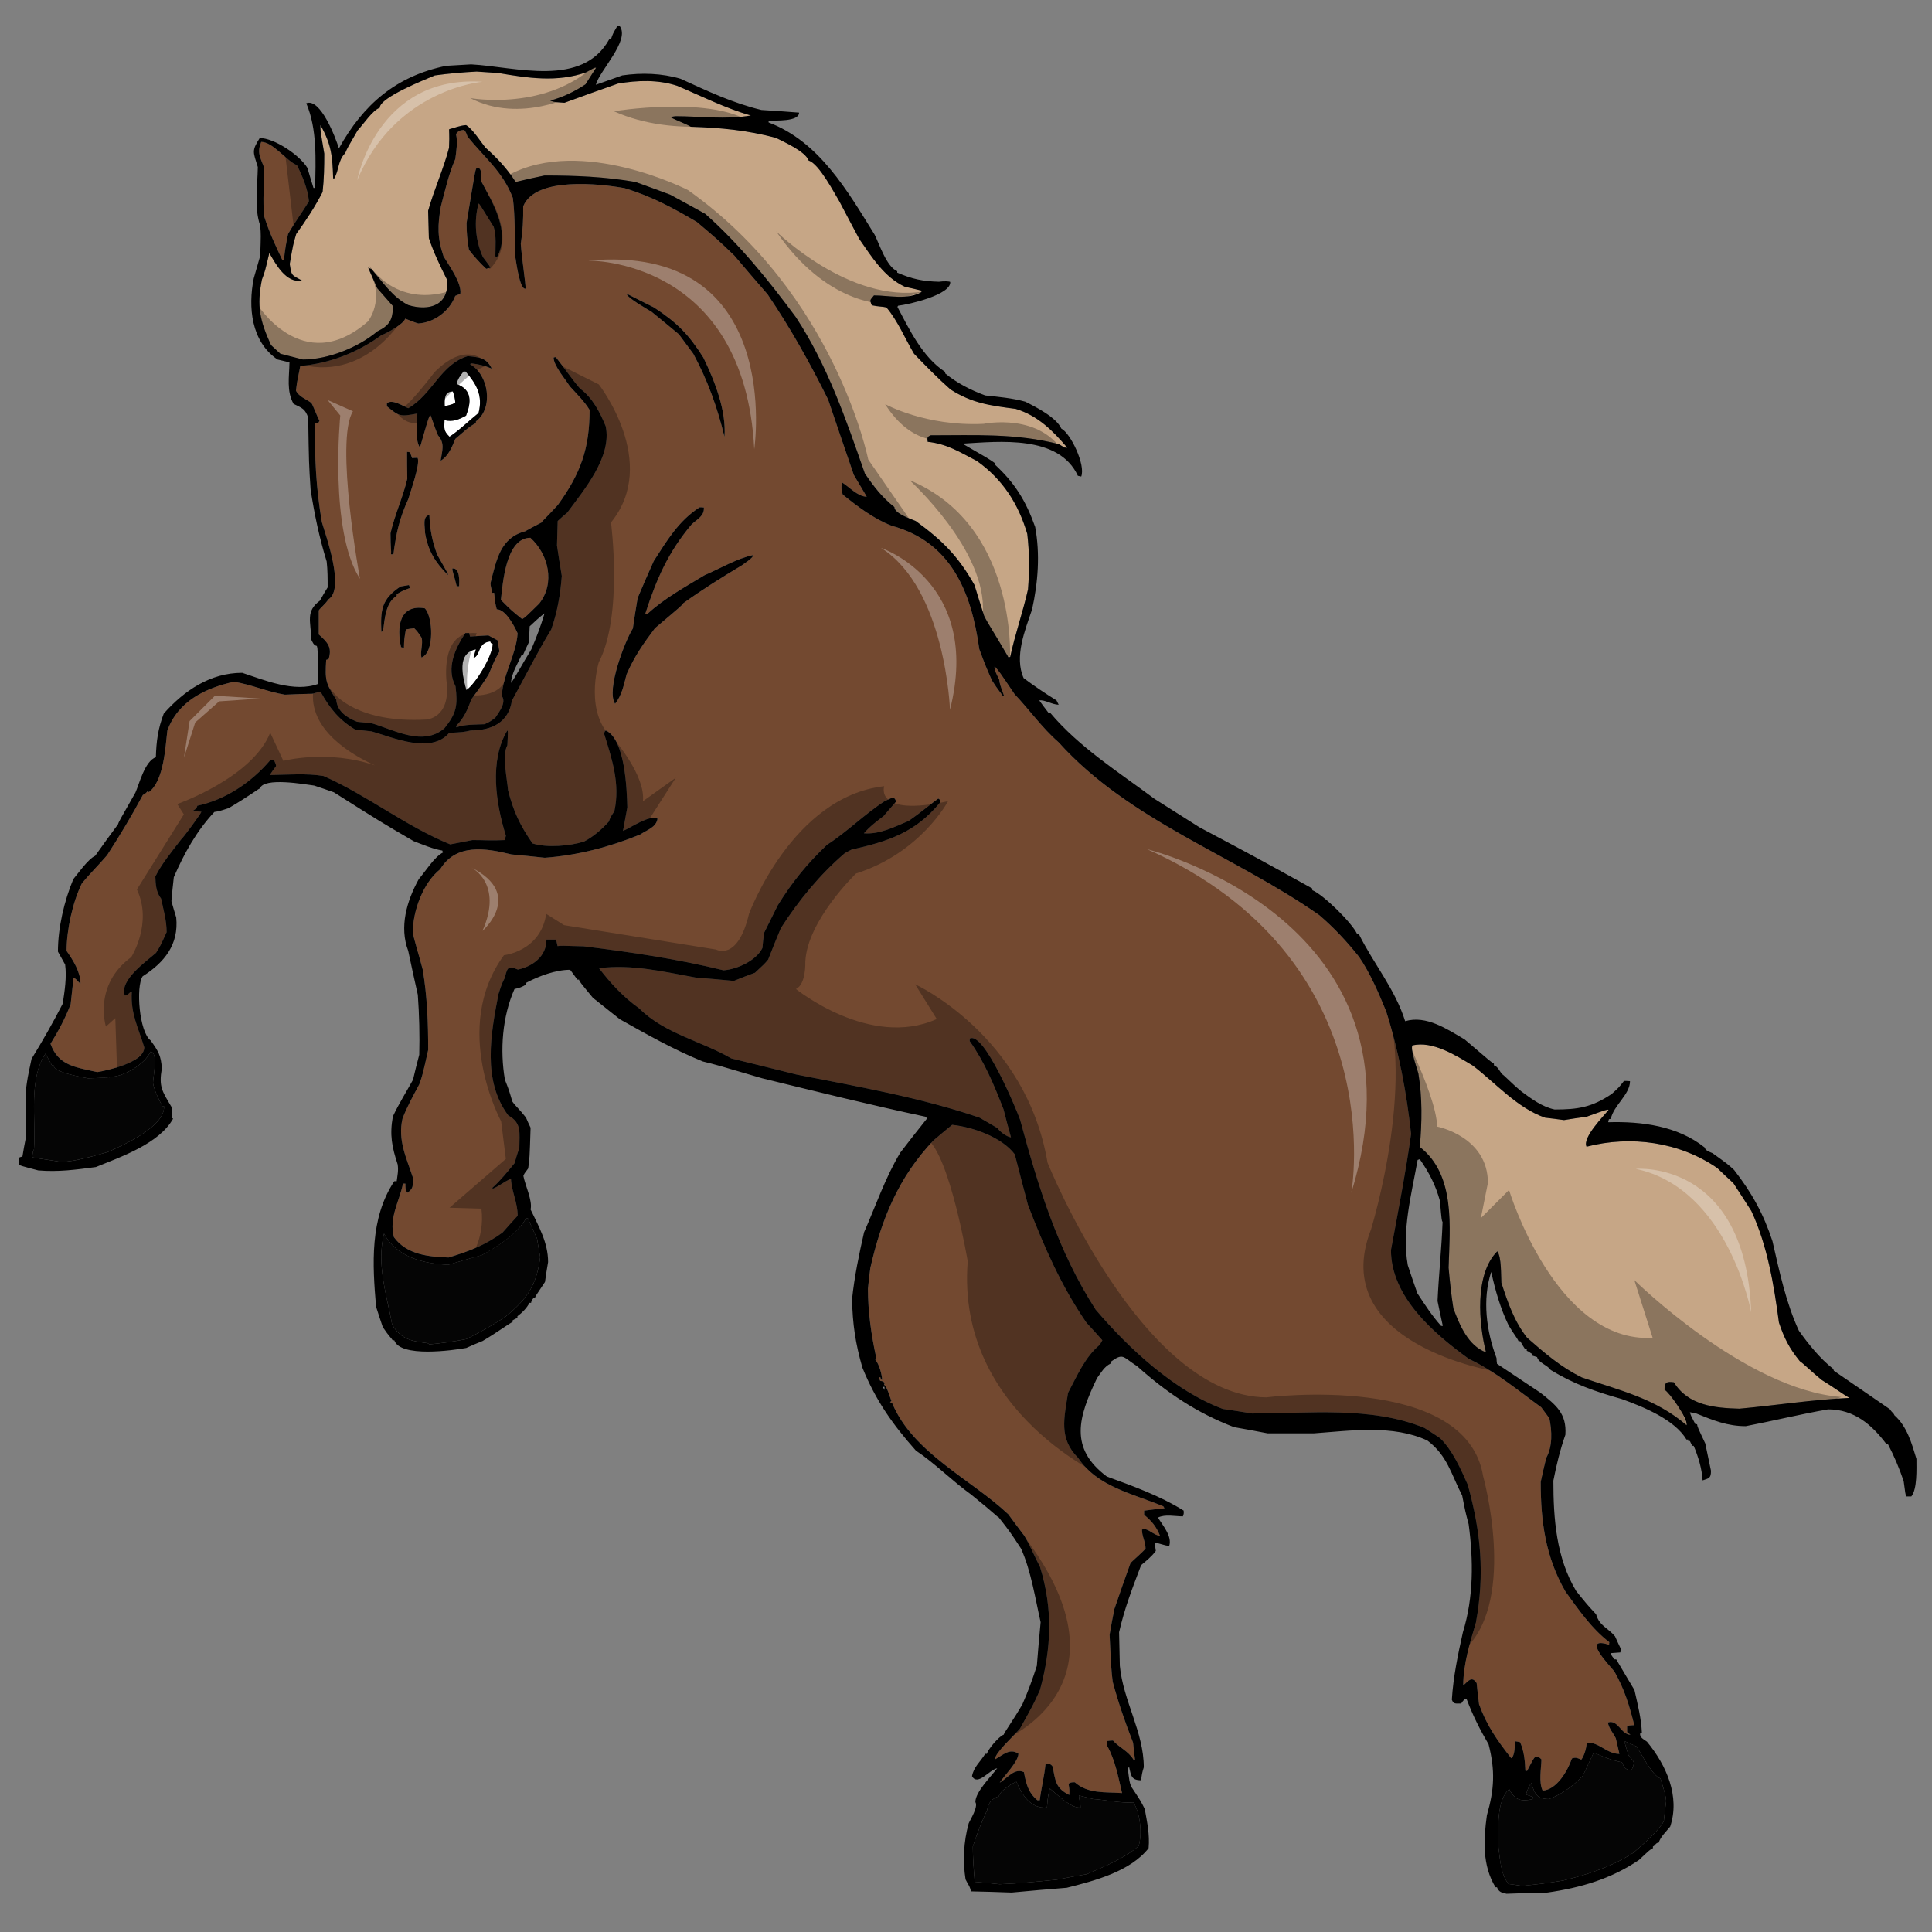
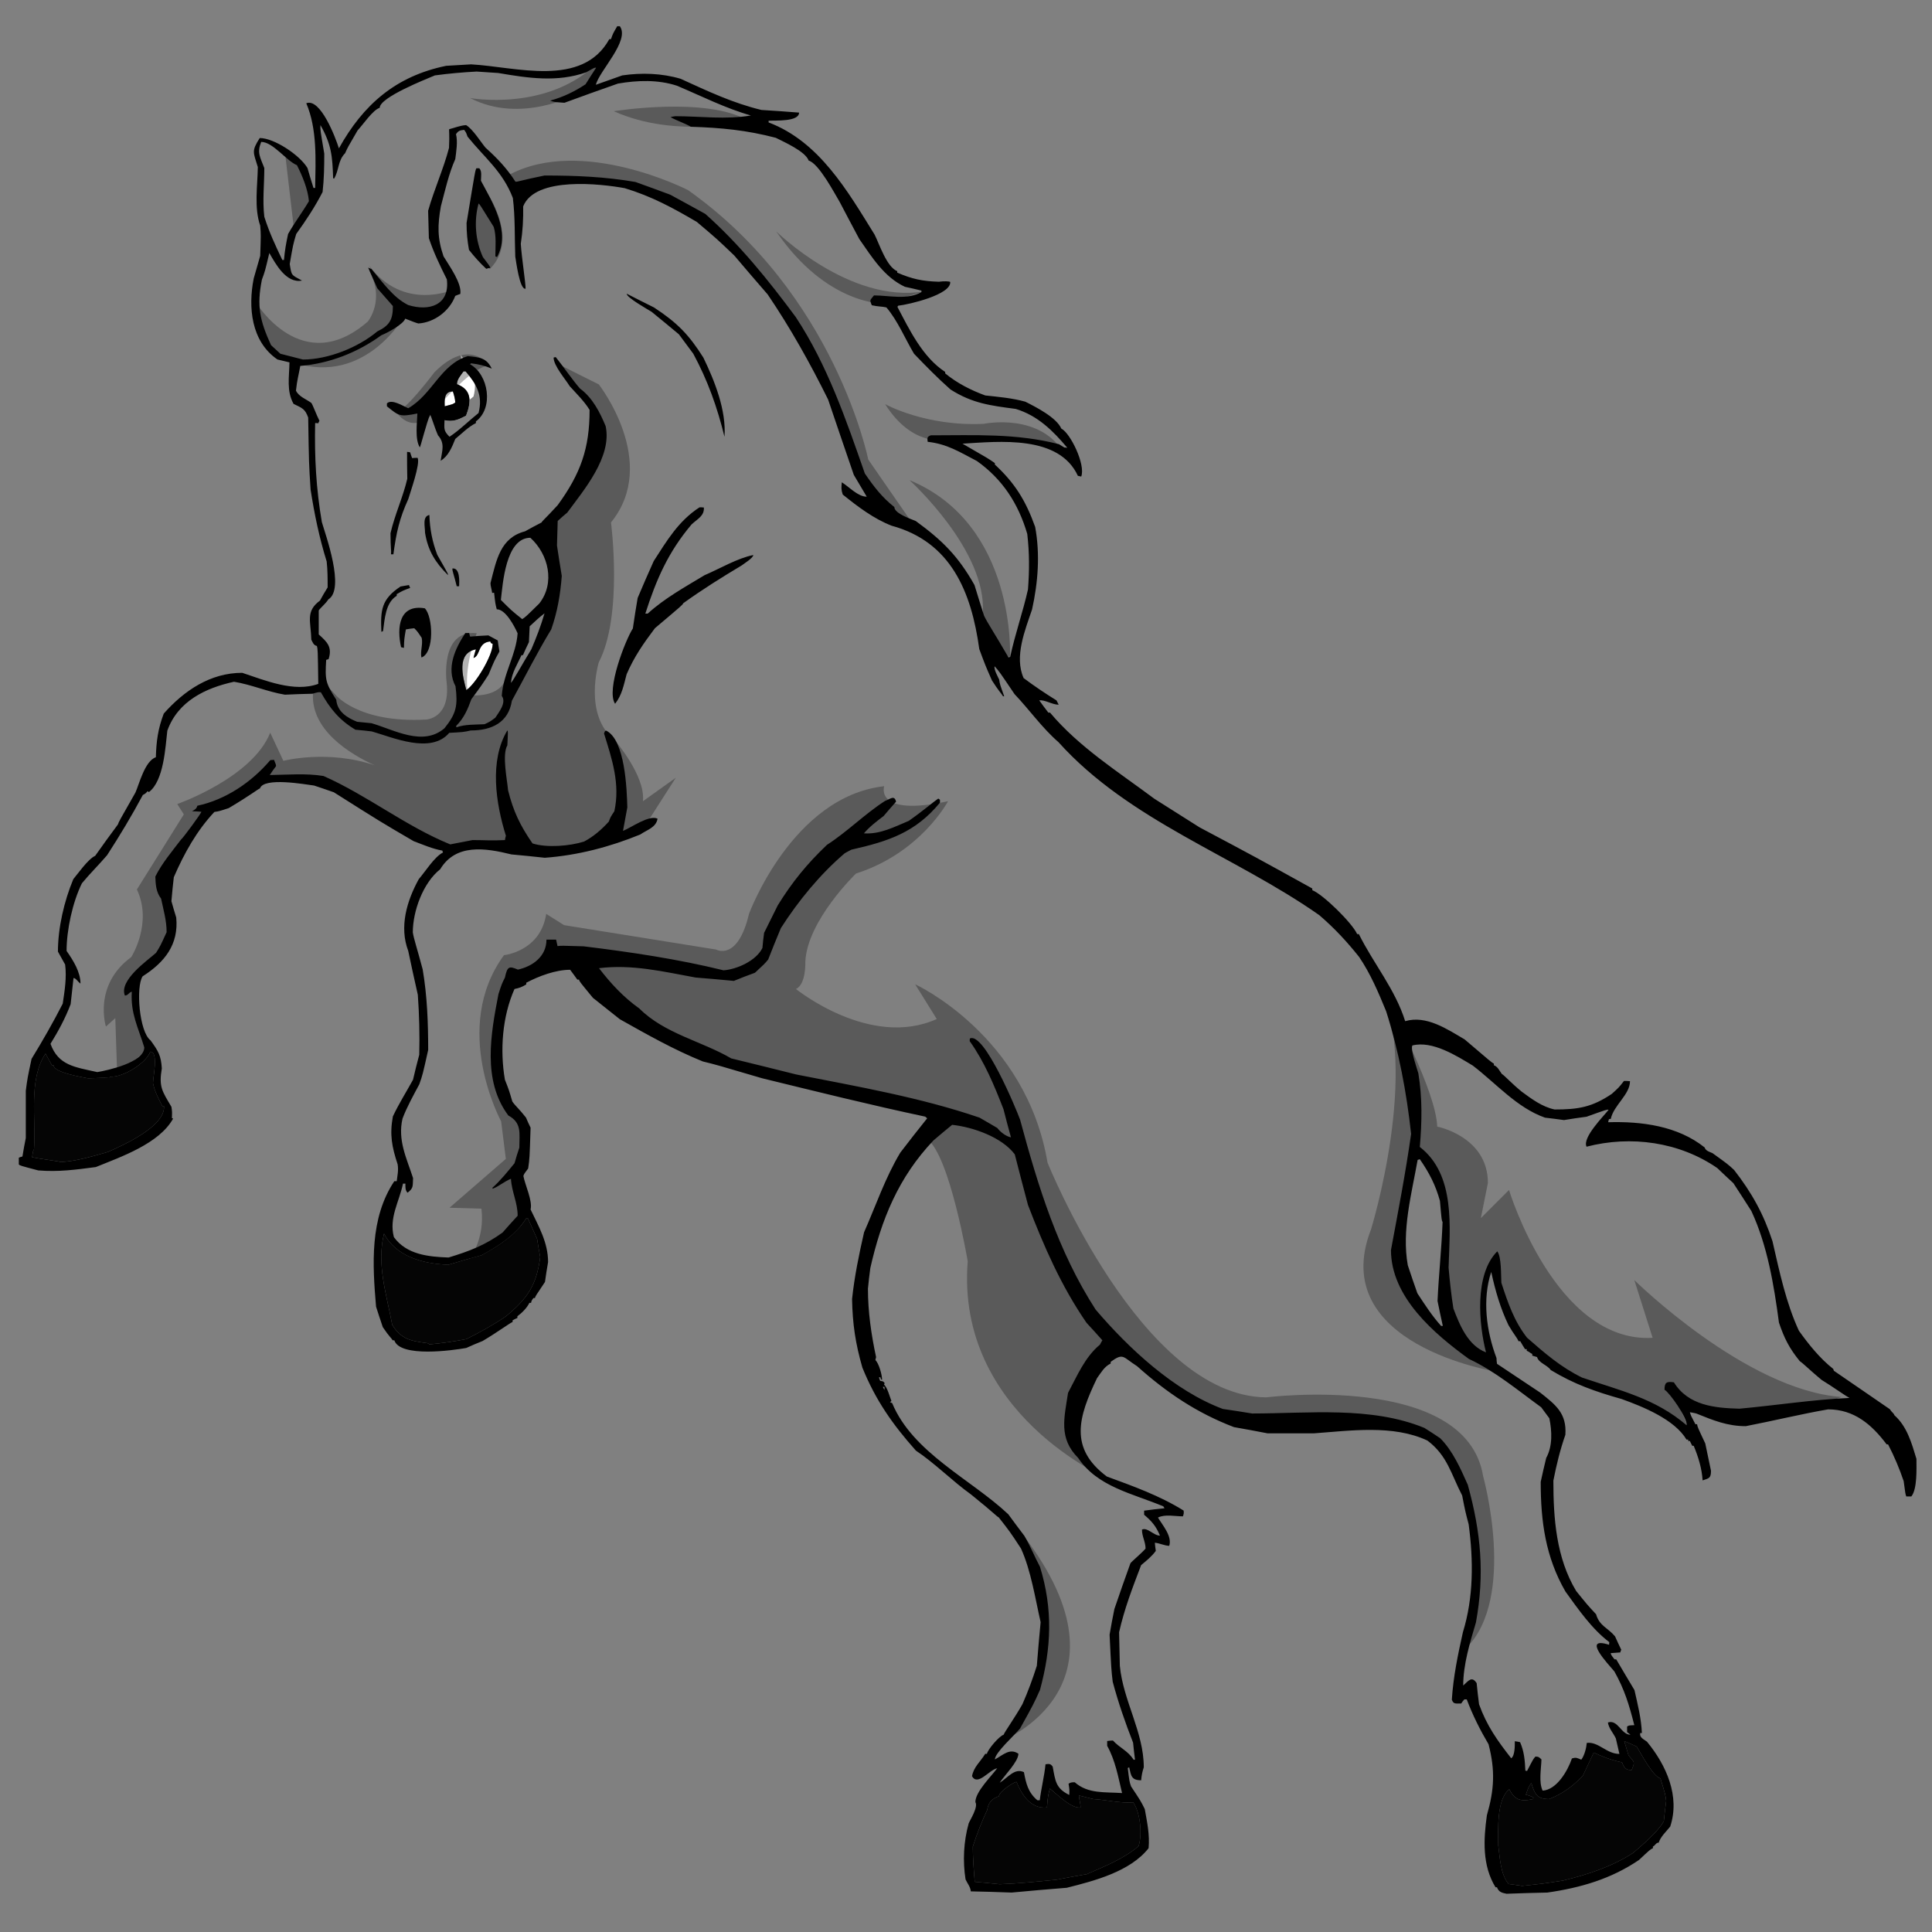
<svg xmlns="http://www.w3.org/2000/svg" version="1.1" id="Layer_1" x="0px" y="0px" width="200px" height="200px" viewBox="0 0 200 200" style="enable-background:new 0 0 200 200;" xml:space="preserve">
  <rect x="0" y="0" width="200" height="200" fill="#808080" stroke="none" />
  <path id="color3" style="fill:#050505;" d="M168.136,180.23c0.422,0.171,0.847,0.37,1.292,0.569c0.396,0.621,1.664,3.08,2.46,3.302  c0.519,1.689,0.519,1.689,0.596,2.336c-0.1,0.695-0.175,1.391-0.249,2.11c-0.719,1.192-2.109,2.335-3.155,3.254  c-2.21,1.441-4.742,2.26-7.301,2.88c-2.087,0.323-2.087,0.323-4.222,0.548c-0.474-0.074-0.945-0.149-1.393-0.2  c-0.846-1.015-0.893-2.729-1.068-3.997c0-1.589-0.197-4.743,1.143-5.812c0.548,1.092,1.168,1.318,2.458,1.017  c0-0.049,0.024-0.098,0.052-0.148c-0.374-0.197-0.374-0.197-0.799-0.298c0.301-0.845,0.301-0.845,0.574-1.217  c0.349,1.143,0.569,1.662,1.838,1.662c1.363-0.52,2.508-1.365,3.502-2.433c0.372-0.794,0.745-1.59,1.118-2.384  c0.992,0.471,1.862,0.794,2.93,1.018c0.198,0.52,0.372,0.819,0.993,0.795c0.349-0.843,0.325-0.77-0.322-1.515  C168.435,181.223,168.285,180.726,168.136,180.23z M111.683,185.864c0.024,0.424,0.175,0.798,0.175,1.244  c-0.943,0.148-2.458-1.392-3.18-1.963c-0.197,0.795-0.197,0.795-0.298,1.963c-1.689,0.174-2.633-1.367-3.154-2.657  c-0.422,0.099-1.813,1.043-1.813,1.489c-0.743,0.248-1.118,0.697-1.216,1.416c-0.574,1.241-1.069,2.482-1.491,3.801  c0,1.215,0.1,2.432,0.198,3.649c0.845,0.075,1.714,0.15,2.584,0.25c2.012-0.075,3.923-0.274,5.912-0.472  c1.018-0.199,2.06-0.397,3.103-0.57c1.862-0.821,3.8-1.566,5.365-2.908c0.398-1.242,0.174-3.452-0.546-4.521  c-1.292,0.1-2.832-0.273-4.147-0.349C112.676,186.113,112.178,185.989,111.683,185.864z M49.863,129.933  c-1.167,0.323-2.31,0.646-3.453,0.993c-2.534-0.1-5.389-0.795-6.655-3.228c-0.796,3.205,0.272,6.334,0.845,9.439  c0.919,1.514,1.962,1.689,3.676,1.911c0.05,0.025,0.1,0.073,0.174,0.124c1.315-0.124,2.532-0.299,3.823-0.548  c1.391-0.695,2.783-1.464,4.072-2.335c2.262-1.861,3.205-3.253,3.578-6.159c-0.124-0.645-0.225-1.265-0.323-1.888  c-0.322-0.72-0.645-1.416-0.945-2.11h-0.198C53.464,127.797,51.526,129.04,49.863,129.933z M11.39,111.454  c-0.024,0.052-0.05,0.102-0.05,0.149c-0.572-0.049-0.572-0.049-2.21,0.025c-0.595-0.124-3.577-0.599-3.577-1.344H5.38  c-0.224-0.42-0.448-0.817-0.67-1.216c-1.79,2.684-0.969,6.806-1.192,9.909c-0.1,0.149-0.1,0.149-0.2,0.821  c0.994,0.198,2.559,0.372,2.981,0.497c1.665-0.1,3.277-0.596,4.868-1.043c1.615-0.72,5.938-2.633,5.813-4.744h-0.176  c-0.396-0.795-0.793-1.514-0.966-2.385c0-0.598,0.594-3.254-0.274-3.254C15.092,110.089,12.707,111.555,11.39,111.454z" />
-   <path id="color2" style="fill:#C6A686;" d="M188.577,142.85c1.145,0.694,2.285,1.537,2.884,1.863  c-3.801,0.171-7.602,0.768-11.4,1.115c-2.558-0.073-5.291-0.323-6.779-2.731c-0.797-0.125-0.97,0.051-0.97,0.771  c0.495,0.247,2.436,3.007,2.285,3.675c-3.229-2.781-6.905-3.601-10.829-4.941c-2.188-1.069-3.873-2.535-5.688-4.123  c-1.342-1.713-1.986-3.626-2.658-5.686c-0.05-0.772,0.025-2.659-0.422-3.255c-2.384,2.384-1.913,7.551-1.167,10.457  c-1.863-0.695-2.732-2.832-3.378-4.546c-0.223-1.414-0.372-2.805-0.497-4.223c0.125-4.148,0.744-9.611-2.979-12.494  c0.225-2.582,0.273-5.065-0.149-7.624c-0.1-0.372-0.844-2.435-0.621-2.883c2.086-0.52,4.569,1.069,6.259,2.086  c2.408,1.838,4.57,4.371,7.475,5.39c0.646,0.076,1.291,0.15,1.963,0.249c0.77-0.123,1.54-0.249,2.335-0.347  c2.088-0.748,2.088-0.748,2.284-0.721c-0.447,0.596-2.757,2.881-2.284,3.824c4.594-1.192,9.611-0.495,13.536,2.212  c0.547,0.521,1.093,1.044,1.664,1.563c0.621,0.946,1.242,1.912,1.862,2.883c1.663,3.576,2.335,7.649,2.856,11.55  c0.545,1.615,1.066,2.656,2.16,3.997C186.642,141.109,187.486,141.954,188.577,142.85z M39.058,34.31  c1.267-0.621,1.617-1.192,1.617-2.632c-0.548-0.622-1.093-1.244-1.617-1.84c-0.321-0.719-0.645-1.441-0.943-2.137  c0.1,0.053,0.224,0.1,0.347,0.151c1.143,1.339,2.211,2.931,3.801,3.725c2.161,0.671,4.322,0.024,3.999-2.658  c-0.695-1.39-1.367-2.781-1.862-4.271c-0.026-0.944-0.051-1.89-0.076-2.832c0.621-2.209,1.591-4.322,2.162-6.508  c0.074-1.514-0.024-1.787,0.023-1.937c0.595-0.149,1.094-0.373,1.74-0.423c0.695,0.399,1.589,1.839,2.014,2.335  c1.24,1.118,2.209,2.136,3.103,3.528c0.199,0.025,0.572-0.149,3.006-0.644c3.205,0,6.259,0.123,9.416,0.669  c1.19,0.423,2.382,0.869,3.6,1.317c1.192,0.644,2.41,1.317,3.626,1.986c3.552,3.153,6.531,6.853,9.364,10.679  c3.278,4.969,5.213,10.63,7.152,16.193c0.919,1.341,1.764,2.458,3.057,3.478c0,0.696,1.885,1.292,2.21,1.441  c2.73,1.987,4.396,3.625,6.084,6.63c0.323,1.045,0.647,2.113,0.993,3.182c0.324,0.695,1.066,1.787,2.534,4.321  c0.048-0.026,0.101-0.05,0.173-0.075c0.497-2.335,1.316-4.645,1.839-6.978c0.149-1.963,0.149-3.802-0.075-5.739  c-0.919-3.129-2.557-5.663-5.216-7.55c-1.813-0.944-3.08-1.763-5.093-1.987c-0.048-0.399-0.074-0.523,0.325-0.672  c4.545,0,8.818-0.224,13.261,0.918c0.176,0.1,0.374,0.226,0.572,0.349c0.101,0,0.199,0,0.299,0.024  c-1.49-1.763-3.054-3.329-5.341-4.024c-2.632-0.348-4.494-0.572-6.754-2.013c-1.318-1.167-2.558-2.435-3.776-3.7  c-0.919-1.539-1.689-3.428-2.859-4.794c-0.395-0.1-0.868-0.074-1.513-0.224c-0.25-0.621-0.174-0.495,0.226-1.019  c1.563,0,3.45,0.498,4.915-0.346v-0.15c-0.569-0.148-1.14-0.271-1.712-0.396c-2.138-0.992-3.405-3.056-4.721-4.942  c-0.696-1.292-1.367-2.583-2.035-3.848c-0.471-0.771-2.137-3.975-3.205-4.273c-0.348-0.968-2.583-1.937-3.402-2.359  c-3.028-0.795-5.663-1.044-8.793-1.144c-0.643-0.372-1.439-0.62-2.108-0.992c0.148-0.05,0.322-0.075,0.496-0.1  c2.608,0,5.239,0.372,7.823-0.075c-2.632-0.745-5.117-2.011-7.65-3.08c-1.962-0.645-4.098-0.569-6.11-0.223  c-1.862,0.645-3.701,1.316-5.539,1.987c-0.497-0.05-1.043-0.024-1.467-0.224c1.343-0.373,2.485-0.92,3.65-1.69  c0.351-0.571,0.723-1.142,1.095-1.713c-0.148-0.027-0.148-0.027-1.018,0.47c-3.031,1.067-6.036,0.598-9.114,0.075  c-0.744-0.048-1.491-0.098-2.235-0.149c-1.442,0.075-2.882,0.201-4.324,0.398c-0.868,0.372-5.711,2.262-5.711,3.355  c-0.72,0.223-1.74,1.763-2.286,2.333c-1.044,1.789-1.044,1.789-1.292,2.36c-0.768,0.771-0.621,1.764-1.142,2.633  c-0.05-0.026-0.075-0.026-0.101-0.026c-0.074-2.285-0.174-3.501-1.315-5.515c-0.025,0.474-0.025,0.474,0.396,2.958  c0,1.341-0.023,2.657-0.174,3.972c-0.793,1.541-1.713,2.932-2.731,4.348c-0.323,1.093-0.323,1.093-0.671,3.104  c0.2,1.219,0.123,1.094,1.267,1.716c-1.639,0.321-2.733-1.74-3.379-2.856c-0.447,1.886-0.447,1.886-0.767,2.756  c-0.548,2.733-0.225,4.222,0.942,6.781c0.324,0.298,0.646,0.596,0.969,0.894c0.769,0.198,1.54,0.396,2.335,0.596  C33.966,37.217,37.072,35.975,39.058,34.31z" />
-   <path id="color1" style="fill:#734930;" d="M112.476,136.938c0.548,0.596,1.096,1.191,1.642,1.813  c-0.102,0.149-0.175,0.3-0.25,0.447c-1.563,1.291-2.359,3.229-3.303,4.992c-0.396,2.607-0.992,4.694,1.044,6.732  c2.012,3.005,5.613,3.674,8.818,5.015c0.024,0.051,0.072,0.126,0.123,0.2c-0.719,0.074-1.414,0.148-2.11,0.247v0.424  c0.796,0.67,1.241,1.193,1.64,2.16c-0.67,0-1.292-0.896-1.863-0.62c0,0.718,0.372,1.265,0.372,1.962  c-0.346,0.423-1.39,1.289-1.564,1.515c-0.571,1.563-1.117,3.152-1.663,4.743c-0.174,0.87-0.35,1.765-0.496,2.657  c0.174,3.602,0.174,3.602,0.322,4.87c0.57,2.134,1.292,4.221,2.11,6.307c0.051,0.572,0.125,1.166,0.199,1.765h-0.148  c-0.572-0.921-1.441-1.219-2.137-1.988c-0.2,0-0.398,0.025-0.597,0.054v0.495c0.847,1.515,1.143,3.228,1.542,4.891  c-1.765-0.123-3.527,0.101-4.896-1.117c-0.271,0-0.419,0-0.643,0.149c0.099,0.621,0.099,0.621,0.074,1.165  c-1.415-0.695-1.442-1.465-1.715-2.929c-0.223-0.322-0.372-0.299-0.745-0.248c-0.124,1.265-0.445,2.481-0.595,3.725h-0.248  c-0.969-0.82-1.168-1.738-1.392-2.908c-0.967-0.47-1.688,0.598-2.508,1.095c0.495-0.77,1.937-2.184,1.937-3.006  c-0.894-0.597-1.541,0.101-2.435,0.595c0-0.694,2.038-2.509,2.606-3.203c1.392-2.508,1.392-2.508,2.064-3.998  c1.192-4.371,1.34-8.395,0-12.741c-0.598-1.118-0.922-2.013-1.617-3.206c-0.57-0.744-1.117-1.49-1.665-2.234  c-3.847-3.625-9.882-6.357-12.018-11.5c-0.076-0.048-0.15-0.074-0.225-0.099c0.048-0.049,0.097-0.101,0.147-0.126  c-0.198-0.496-0.396-1.339-0.769-1.711c0.025-0.052,0.049-0.101,0.074-0.125c-0.174-0.249-0.225-0.198-0.471-0.249  c-0.051-0.123-0.101-0.248-0.125-0.372h0.148c0.052,0.223,0.052,0.223,0.176,0.273c0-0.521-0.324-1.69-0.696-2.063  c0.024-0.1,0.051-0.196,0.074-0.298c-0.499-2.311-0.844-4.695-0.844-7.078c0.073-0.722,0.147-1.44,0.247-2.138  c1.146-5.064,2.933-9.414,6.533-13.211c0.646-0.549,1.291-1.094,1.937-1.617c2.138,0.227,5.141,1.268,6.484,3.055  c0.447,1.739,0.894,3.478,1.366,5.241C108.083,129.063,109.844,133.112,112.476,136.938z M152.067,140.688  c2.683,1.24,5.116,3.28,7.477,4.993c0.271,0.372,0.545,0.744,0.843,1.14c0.273,1.319,0.347,2.883-0.323,4.101  c-0.198,0.818-0.396,1.64-0.572,2.482c0,4.098,0.498,7.773,2.56,11.351c1.314,1.813,2.729,3.874,4.545,5.242  c-0.024,0.072-0.024,0.173-0.024,0.271c-2.883-0.918-0.101,1.986,0.545,2.758c1.044,1.861,1.515,3.402,2.064,5.564  c-0.571,0.023-0.571,0.023-0.747,0.146v0.571c0.101,0.075,0.225,0.174,0.349,0.273c-0.968,0-1.291-1.614-2.337-1.267  c0.1,0.621,0.548,1.068,0.821,1.64c0.122,0.522,0.248,1.066,0.372,1.613c-1.341,0-2.159-1.289-3.377-1.143  c-0.05,0.549-0.25,1.319-0.572,1.74c-0.422-0.175-0.521-0.273-0.968-0.126c-0.447,1.293-1.564,3.23-3.029,3.33  c-0.424-0.87-0.147-2.285-0.126-3.23c-0.223-0.223-0.298-0.298-0.62-0.298c-0.225,0.249-0.225,0.249-0.869,1.492  c-0.073-0.025-0.127-0.025-0.174-0.025c-0.049-1.067-0.124-1.986-0.546-2.955c-0.198-0.052-0.373-0.074-0.548-0.1  c0,0.424,0.025,1.492-0.373,1.763c-1.44-1.838-2.535-3.378-3.328-5.587c-0.101-0.744-0.176-1.466-0.248-2.188  c-0.498-0.769-0.848-0.248-1.392,0.249c0-2.185,0.696-4.445,1.317-6.529c0.917-5.019,0.521-9.315-0.844-14.257  c-0.745-1.665-1.542-3.503-2.858-4.82c-0.545-0.371-1.091-0.722-1.637-1.066c-5.514-2.262-11.972-1.492-17.833-1.492  c-1.02-0.174-2.039-0.323-3.029-0.47c-5.045-1.887-9.737-6.26-13.166-10.284c-3.9-6.036-5.96-12.765-7.824-19.671  c-0.397-1.093-3.724-9.114-5.189-8.395c-0.025,0.074-0.025,0.173-0.025,0.273c1.54,2.158,2.535,4.569,3.501,7.054  c0.249,0.97,0.496,1.938,0.771,2.907c-0.521-0.102-1.092-0.549-1.414-0.969c-0.621-0.374-1.243-0.721-1.837-1.07  c-6.087-2.086-12.668-3.228-18.977-4.47c-2.26-0.57-4.496-1.118-6.73-1.664c-3.056-1.787-6.906-2.558-9.513-5.166  c-1.615-1.144-2.981-2.609-4.174-4.173c3.429-0.423,6.608,0.348,10.01,0.969c1.317,0.1,2.633,0.223,3.951,0.347  c0.718-0.3,1.439-0.57,2.185-0.844c0.993-0.919,0.993-0.919,1.366-1.367c0.422-1.091,0.869-2.185,1.315-3.254  c1.813-2.83,4.049-5.563,6.609-7.748c0.221-0.124,0.445-0.249,0.693-0.372c3.851-0.87,6.633-1.787,9.166-4.867v-0.299  c-0.074-0.049-0.125-0.098-0.173-0.124c-0.548,0.372-1.467,1.192-3.056,2.31c-1.491,0.62-2.981,1.414-4.645,1.289  c0.599-0.694,1.319-1.242,2.038-1.787c0.423-0.495,0.844-0.993,1.292-1.492c-0.176-0.718-0.597-0.271-1.143-0.074  c-2.087,1.34-3.923,3.206-6.012,4.545c-2.06,1.962-3.601,3.85-5.09,6.26c-0.472,0.942-0.944,1.886-1.417,2.855  c-0.075,0.521-0.124,1.043-0.173,1.564c-0.646,1.317-2.633,2.209-4.024,2.309c-4.743-1.167-9.612-1.887-14.48-2.483  c-2.31-0.073-2.31-0.073-2.706-0.024c-0.051-0.224-0.099-0.447-0.149-0.67H56.57c0,1.763-1.467,2.782-2.958,3.103  c-0.892-0.372-1.091-0.372-1.339,0.82c-0.325,0.645-0.325,0.645-0.672,1.714c-0.796,4.121-1.689,8.941,1.019,12.567  c1.416,0.769,1.142,1.813,1.142,3.329c-0.174,0.521-0.346,1.067-0.497,1.611c-0.695,0.847-1.489,1.84-2.309,2.56  c0.025,0.024,0.05,0.05,0.075,0.075c0.671-0.273,1.218-0.771,1.862-1.019c0.074,1.342,0.695,2.46,0.695,3.825  c-0.524,0.571-1.043,1.143-1.563,1.739c-1.814,1.315-3.453,1.937-5.589,2.583c-2.085-0.073-4.345-0.298-5.661-2.11  c-0.523-2.014,0.545-3.624,0.943-5.538h0.248c0,0.348-0.025,0.694,0.224,0.943c0.646-0.498,0.52-0.696,0.571-1.515  c-0.67-2.063-1.614-3.926-1.093-6.159c0.472-1.245,1.118-2.386,1.738-3.552c0.348-0.995,0.348-0.995,0.919-3.555  c0-2.779-0.099-5.586-0.571-8.345c-0.595-2.233-0.918-3.154-1.02-3.824c0-2.211,1.067-5.142,2.832-6.534  c1.616-2.68,4.67-2.209,7.375-1.538c1.143,0.1,2.287,0.222,3.454,0.347c3.401-0.248,6.731-1.118,9.884-2.41  c0.722-0.496,1.64-0.719,1.79-1.637c-0.868-0.422-2.709,0.918-3.577,1.266c0.149-0.819,0.299-1.638,0.448-2.434  c-0.05-1.863-0.225-6.98-2.187-7.947c-0.124,0.024-0.124,0.024-0.224,0.297c0.819,2.632,1.69,5.214,1.068,8.048  C63.2,84.58,63.2,84.58,63.025,85.052c-0.745,0.819-1.564,1.539-2.557,2.063c-1.466,0.47-3.876,0.67-5.342,0.197  c-1.292-1.863-1.986-3.328-2.534-5.513c-0.072-0.994-0.646-3.652-0.072-4.645c0.072-1.441,0.072-1.441,0-1.54  c-1.887,3.129-1.191,7.573-0.149,10.904c-0.051,0.148-0.075,0.297-0.1,0.447c-1.541,0.074-1.963,0-3.354,0  c-0.771,0.15-1.539,0.298-2.31,0.447c-4.621-1.887-8.57-5.066-13.115-7.079c-1.813-0.299-3.726-0.125-5.565-0.101  c0.199-0.323,0.424-0.62,0.648-0.919c0-0.247-0.151-0.422-0.199-0.644c-0.148,0-0.273,0-0.398,0.024  c-1.936,2.284-4.621,4.097-7.549,4.719c-0.075,0.321-0.3,0.422-0.547,0.572c0.323,0,0.646,0.024,0.968,0.05  c-0.051,0.199-1.863,2.68-2.111,2.88c-0.944,1.241-1.963,2.434-2.659,3.826c0.025,0.818,0.075,1.615,0.596,2.286  c0.248,1.191,0.572,2.259,0.572,3.475c-0.646,1.416-0.646,1.416-1.093,2.137c-0.919,0.822-3.849,2.832-3.229,4.421  c0.347,0,0.396-0.323,0.72-0.397c-0.15,2.236,0.671,3.728,1.29,5.764c0,1.564-3.823,2.385-4.867,2.559  c-2.31-0.522-4.024-0.673-4.842-2.931c0.818-1.317,1.538-2.658,2.085-4.098c0.101-0.921,0.199-1.813,0.298-2.71  c0.249,0,0.497,0.45,0.721,0.572c0-1.191-0.744-2.385-1.439-3.377c0-2.161,0.619-5.043,1.588-7.003  c0.819-0.994,1.713-1.863,2.607-2.906c1.316-2.035,2.559-4.098,3.7-6.235c0.275-0.147,0.275-0.147,0.497-0.396  c0.026,0.025,0.075,0.05,0.126,0.1c1.563-1.167,1.712-4.719,1.911-6.358c1.093-3.055,3.951-4.422,6.904-5.067  c1.815,0.299,3.478,1.043,5.268,1.341c0.942-0.05,1.886-0.075,2.854-0.099c0.596-0.172,0.596-0.172,0.87-0.149  c0.944,1.689,1.913,2.882,3.578,3.874c0.546,0.051,1.116,0.101,1.688,0.175c2.187,0.621,6.113,2.384,8.023,0.148  c1.465-0.076,1.465-0.076,2.234-0.247c2.162,0,3.9-0.819,4.249-3.078c1.339-2.437,2.632-5.019,4.072-7.379  c0.646-1.839,0.943-3.601,1.093-5.539c-0.173-1.067-0.347-2.11-0.497-3.154c0.025-0.845,0.051-1.688,0.075-2.533  c0.324-0.297,0.646-0.596,0.992-0.871c1.714-2.333,4.646-5.762,3.975-8.94c-0.595-1.441-1.366-2.956-2.659-3.899  c-0.818-0.944-1.563-2.061-2.508-3.255c-0.074,0-0.148,0.027-0.224,0.05c0,0.846,1.267,2.288,1.666,2.957  c0.718,0.794,1.514,1.563,2.06,2.459c0,3.973-0.917,6.581-3.303,9.86c-1.416,1.538-1.59,1.614-1.664,1.788  c-0.571,0.299-1.143,0.595-1.715,0.92c-2.557,0.669-2.955,2.93-3.577,5.363c0,0.325,0.098,0.498,0.174,1.02  c0.05-0.025,0.124-0.025,0.199-0.025c0.124,1.117,0.124,1.117,0.273,1.712c0.918,0,1.813,1.714,2.161,2.486  c-0.149,2.235-1.49,4.171-1.64,6.48c0.524,0.696-0.322,1.715-0.67,2.261c-0.572,0.422-0.572,0.422-1.118,0.671  c-0.92,0.05-2.036,0-2.908,0.323c-0.018-0.054-0.018-0.106-0.018-0.155c0.795-0.793,1.192-1.712,1.567-2.756  c1.066-1.441,1.066-1.441,1.787-2.558c0.597-1.442,0.597-1.442,1.119-2.385c-0.076-0.398-0.124-0.77-0.174-1.142  c-0.322-0.174-0.648-0.349-0.97-0.522c-0.645,0.024-1.267,0.075-1.888,0.124c-0.05-0.124-0.075-0.248-0.098-0.372h-0.399  c-1.043,1.589-2.011,3.625-1.016,5.515c0.247,1.985,0.097,2.806-1.145,4.346c-2.235,1.912-5.166,0.174-7.551-0.522  c-0.496-0.05-0.993-0.1-1.489-0.149c-1.068-0.422-2.063-1.07-2.162-2.286c-1.118-1.738-1.167-2.036-1.043-4.122  c0.074-0.024,0.148-0.051,0.249-0.076c0.397-1.242-0.125-1.762-1.019-2.558v-2.482c0.149-0.249,0.72-0.698,0.994-1.145  c1.762-1.068-0.298-6.706-0.671-7.998c-0.596-3.451-0.77-6.755-0.696-10.258c0.1,0,0.199,0,0.324,0.024  c0.025-0.1,0.075-0.171,0.124-0.249c-0.324-0.644-0.671-1.614-0.844-1.861c-0.546-0.397-1.291-0.647-1.59-1.268  c0.125-1.167,0.272-1.564,0.448-2.559c3.03-0.247,5.935-1.391,8.394-3.177c0.645-0.249,2.26-1.144,2.458-1.69  c-0.124-0.123,0.745,0.3,1.367,0.473c1.637-0.099,3.228-1.265,3.824-2.856c0.175-0.074,0.347-0.15,0.523-0.2  c0.172-1.117-1.144-2.906-1.739-3.899c-0.646-1.889-0.622-3.205-0.275-5.166c0.423-1.59,0.822-3.403,1.492-4.894  c0.1-0.769,0.273-1.813,0.075-2.582c0.248-0.372,0.422-0.398,0.844-0.447c0.202,0.274,0.202,0.274,0.348,0.695  c1.787,2.211,3.652,3.626,4.694,6.358c0.25,2.013,0.174,4.05,0.25,6.061c0.076,0.396,0.447,3.476,1.067,3.328  c0.023-0.497-0.398-3.155-0.496-4.643c0.199-1.317,0.271-2.537,0.248-3.876c1.243-3.131,8.048-2.335,10.506-1.888  c2.782,0.844,4.992,2.037,7.475,3.5c2.086,1.764,2.086,1.764,3.876,3.477c1.14,1.341,2.282,2.683,3.452,4.024  c2.36,3.478,4.398,7.13,6.257,10.879c0.871,2.583,1.766,5.191,2.66,7.8c0.445,0.746,0.892,1.49,1.34,2.26  c-0.919,0-1.814-1.018-2.582-1.491c-0.048,0.547-0.076,0.745,0.098,1.268c1.54,1.242,3.204,2.509,5.067,3.229  c6.111,1.664,8.247,6.805,9.066,12.766c0.646,1.738,0.646,1.738,1.315,3.254c0.673,1.066,1.07,1.464,1.144,1.638h0.123  c-0.447-1.241-0.447-1.241-0.523-1.738c-0.099-0.224-0.569-1.045-0.47-1.367c0.47,0.521,0.47,0.521,2.063,2.879  c1.539,1.615,2.855,3.503,4.545,4.969c7.351,8.17,18.179,11.723,26.996,17.907c1.565,1.341,2.833,2.708,4.122,4.32  c1.168,1.715,2.015,3.704,2.807,5.639c1.317,4.149,2.109,8.37,2.582,12.691c-0.568,4.026-1.341,8.022-2.085,12.021  C143.995,134.279,148.466,138.08,152.067,140.688z M41.07,61.507c0.646-0.374,0.646-0.374,1.392-0.646  c-0.049-0.098-0.1-0.201-0.125-0.298c-0.297,0.049-0.595,0.097-0.869,0.149c-1.987,1.316-2.086,2.434-1.987,4.693  c0.05-0.026,0.1-0.05,0.173-0.076c0.174-1.241,0.249-2.955,1.416-3.65V61.507L41.07,61.507z M42.164,49.561  c-0.447,1.911-1.292,3.702-1.738,5.636c0,1.59,0.101,1.789,0.049,2.187h0.249c0.298-2.235,0.621-3.701,1.541-5.713  c0.199-0.695,1.267-3.65,0.968-4.271c-0.198,0-0.397,0-0.571,0.025c-0.075-0.198-0.148-0.396-0.198-0.595  c-0.125-0.026-0.225-0.051-0.323-0.051C42.139,47.697,42.139,48.617,42.164,49.561z M43.976,62.972  c-2.682-0.448-2.906,2.013-2.458,4.024c0.099,0.026,0.198,0.05,0.297,0.076c0.025-0.895,0.025-0.895,0.199-1.913  c0.273-0.05,0.572-0.1,0.869-0.123c0.323,0.323,0.323,0.323,0.77,0.993c0.147,0.671-0.174,1.465-0.024,2.037  C44.994,67.568,44.822,63.816,43.976,62.972z M45.267,57.433c-0.521-1.364-0.77-2.658-0.818-4.124C43.703,53.46,44,54.478,44,55.149  c0.3,1.861,1.068,3.079,2.361,4.371C46.41,59.446,46.41,59.446,45.267,57.433z M46.833,58.849c-0.025,0.274,0.148,0.599,0.448,1.839  h0.247C47.552,60.215,47.629,58.751,46.833,58.849z M50.907,38.16c-0.547-1.118-1.219-1.166-2.483-1.293  c-2.809,0.846-3.652,3.951-6.161,5.391c-0.545-0.225-1.713-0.995-2.209-0.496v0.297c1.242,0.994,1.291,1.118,3.153,0.746  c-0.025,0.969-0.274,2.656,0.25,3.501c0.073,0,0.694-2.557,1.067-3.377c0.074,0,0.471,1.367,0.819,2.137  c0.746,0.844,0.422,1.59,0.272,2.631c0.795-0.471,1.168-1.391,1.517-2.26c0.695-0.572,1.34-1.241,2.135-1.64v-0.174  c1.862-1.39,1.316-4.842-0.596-5.911c0.025-0.05,0.048-0.075,0.1-0.101C49.589,37.713,50.136,37.837,50.907,38.16z M49.788,18.712  c0-0.422,0.123-0.994-0.173-1.292h-0.299c-0.124,0.225-0.124,0.225-1.018,5.663c0,0.995,0.075,1.814,0.249,2.784  c0.545,0.695,1.144,1.364,1.789,1.961c0.124-0.05,0.273-0.074,0.423-0.099c-0.051-0.175-0.051-0.175-0.771-1.118  c-0.772-1.687-0.945-3.725-0.449-5.538c0.124,0.075,0.124,0.075,1.566,2.41c0.296,0.944,0.173,2.085,0.173,3.054  c0.051,0.026,0.1,0.051,0.175,0.074C52.894,24.028,50.98,20.949,49.788,18.712z M64.889,30.41c-0.098,0.348,2.236,1.664,2.559,1.862  c0.943,0.77,1.887,1.542,2.832,2.334c0.494,0.671,0.992,1.342,1.489,2.012c1.491,2.756,2.484,5.538,3.229,8.594  c0.2-2.731-1.02-5.785-2.186-8.195c-1.491-2.361-2.682-3.602-5.118-5.193C66.752,31.354,65.808,30.883,64.889,30.41z M77.979,57.459  c-1.638,0.323-3.477,1.415-5.043,2.086c-2.011,1.217-4.147,2.385-5.885,3.975h-0.25c1.143-3.551,2.361-6.36,4.794-9.24  c0.621-0.572,1.316-0.87,1.268-1.74c-0.15-0.023-0.298-0.023-0.448-0.023c-2.187,1.415-3.379,3.453-4.743,5.563  c-0.574,1.266-1.119,2.532-1.665,3.823c-0.172,1.044-0.348,2.088-0.496,3.156c-0.746,1.141-2.807,6.358-1.839,7.798  c0.72-0.919,0.895-1.937,1.192-3.055c0.794-1.838,1.739-3.18,2.931-4.769c2.855-2.409,2.855-2.409,2.93-2.583  c1.962-1.415,3.949-2.658,6.06-3.922C77.011,58.352,77.979,57.756,77.979,57.459z M54.903,55.67c-2.558,0-2.854,4.77-3.053,6.434  c1.093,1.094,1.093,1.094,2.209,1.986c0.348-0.225,0.348-0.225,1.764-1.615C57.487,60.364,56.792,57.384,54.903,55.67z   M27.36,22.439c0.521,1.64,1.119,2.905,1.863,4.47h0.174c0.075-0.919,0.224-1.764,0.423-2.682c0.67-1.192,1.49-2.261,2.16-3.406  c-0.125-1.289-0.672-2.581-1.241-3.723c-1.094-0.448-2.485-2.41-3.701-2.41c-0.449,1.119-0.123,1.54,0.321,2.706  C27.36,19.06,27.162,20.773,27.36,22.439z" />
-   <path id="fill" style="fill:#FFFFFF;" d="M49.268,67.219c-0.101,0.3-0.176,0.599-0.25,0.896c0.746-0.249,0.398-1.59,1.738-1.713  c0.05,0.173,0.05,0.173,0.25,0.246c0,1.217-1.764,4.149-2.733,4.794C47.9,70.05,47.231,67.618,49.268,67.219z M47.977,38.457  c-0.3,0.424-0.671,0.82-0.671,1.318c1.564,0.57,1.491,1.863,0.943,3.252c-0.77,0.423-1.367,0.671-2.235,0.473  c-0.025,0.918-0.1,1.094,0.52,1.713c1.019-0.67,2.014-1.663,3.006-2.458c0.473-1.814-0.223-3.005-1.339-4.298L47.977,38.457  L47.977,38.457z M46.039,42.059c-0.024-0.669-0.076-1.54,0.844-1.54c0.125,0.398,0.224,0.721,0.25,1.142  C46.908,41.836,46.908,41.836,46.039,42.059z" />
+   <path id="fill" style="fill:#FFFFFF;" d="M49.268,67.219c-0.101,0.3-0.176,0.599-0.25,0.896c0.746-0.249,0.398-1.59,1.738-1.713  c0.05,0.173,0.05,0.173,0.25,0.246c0,1.217-1.764,4.149-2.733,4.794C47.9,70.05,47.231,67.618,49.268,67.219z M47.977,38.457  c-0.3,0.424-0.671,0.82-0.671,1.318c1.564,0.57,1.491,1.863,0.943,3.252c-0.77,0.423-1.367,0.671-2.235,0.473  c1.019-0.67,2.014-1.663,3.006-2.458c0.473-1.814-0.223-3.005-1.339-4.298L47.977,38.457  L47.977,38.457z M46.039,42.059c-0.024-0.669-0.076-1.54,0.844-1.54c0.125,0.398,0.224,0.721,0.25,1.142  C46.908,41.836,46.908,41.836,46.039,42.059z" />
  <path id="outline" d="M198.389,151.02c-0.498-1.64-0.97-3.353-2.286-4.52c-0.05-0.2-0.247-0.273-0.471-0.622  c-1.938-1.342-3.874-2.657-5.786-3.974c-0.025-0.076-0.051-0.149-0.074-0.199c-1.367-1.068-2.559-2.557-3.552-3.949  c-1.342-2.906-2.014-6.136-2.733-9.264c-0.919-2.809-2.135-5.018-3.974-7.378c-0.645-0.596-0.645-0.596-2.233-1.739  c-0.324-0.149-0.696-0.224-0.822-0.596c-2.806-2.233-6.529-2.707-9.983-2.607c0.024-0.1,0.049-0.197,0.073-0.299  c0.052-0.023,0.125-0.049,0.2-0.049c0.298-1.415,1.988-2.51,1.988-3.901c-0.226-0.024-0.424-0.024-0.623-0.024  c-0.521,0.672-0.521,0.672-1.266,1.343c-2.064,1.391-3.504,1.612-5.911,1.612c-1.29-0.271-2.385-1.091-3.429-1.86  c-1.142-0.945-1.764-1.665-2.037-1.816c-0.223-0.296-0.445-0.795-0.821-0.894v-0.173c-0.296-0.174-0.296-0.174-3.027-2.508  c-1.813-1.068-3.975-2.535-6.159-1.89c-1.044-3.327-3.28-5.958-4.795-9.014h-0.175c-0.521-1.168-3.552-4.125-4.645-4.546v-0.175  c-5.787-3.203-5.787-3.203-11.673-6.332c-1.566-0.993-3.132-1.987-4.67-2.955c-3.728-2.783-7.8-5.341-10.806-8.918h-0.172  c-0.323-0.421-0.646-0.844-0.944-1.267c0.547-0.099,1.34,0.446,2.012,0.446c-0.075-0.149-0.149-0.297-0.226-0.446  c-1.166-0.72-2.309-1.491-3.403-2.31c-0.992-2.211,0.151-4.967,0.872-7.103c0.62-2.808,0.843-5.712,0.322-8.545  c-0.994-2.78-2.135-4.569-4.173-6.458v-0.148c-0.671-0.471-0.671-0.471-3.352-2.013c3.824-0.224,9.981-0.918,11.946,3.328  c0.099,0.026,0.223,0.05,0.347,0.076c0.472-1.217-1.118-4.494-2.062-4.966c-0.498-1.144-2.633-2.237-3.728-2.783  c-1.338-0.374-2.755-0.497-4.146-0.646c-1.49-0.547-2.907-1.267-4.147-2.283v-0.151c-2.335-1.515-3.701-4.371-4.941-6.731  c0.024-0.05,0.047-0.1,0.072-0.125c1.12-0.123,5.49-1.143,5.391-2.458c-0.075-0.074-0.671-0.099-1.167-0.023  c-1.715-0.051-2.758-0.275-4.32-0.944v-0.15c-1.094-0.446-1.838-2.782-2.336-3.774c-2.832-4.571-5.736-9.639-10.979-11.624V12.5  c0.671-0.049,3.155,0.124,3.155-0.843c-1.316-0.1-2.606-0.2-3.898-0.274c-2.981-0.721-5.54-1.938-8.37-3.229  c-1.937-0.572-4.023-0.644-6.036-0.348c-0.919,0.323-1.837,0.646-2.732,0.97c0.348-1.442,3.551-4.571,2.482-6.061h-0.272  c-0.448,0.77-0.448,0.77-0.648,1.34h-0.171c-2.807,5.068-9.688,2.858-14.306,2.607c-0.869,0.052-1.737,0.105-2.582,0.152  c-5.218,1.069-8.593,4.024-11.103,8.545c-0.348-1.119-1.913-5.242-3.378-4.67c1.144,2.682,0.968,5.887,0.919,8.767h-0.174  c-0.224-0.694-0.422-1.39-0.621-2.061c-0.794-1.342-3.452-3.106-4.942-3.106c-0.87,1.368-0.671,1.441-0.199,3.006  c-0.026,1.937-0.398,4.224,0.248,6.061c0.075,0.944,0.075,0.944,0,3.13c-0.224,0.771-0.447,1.539-0.671,2.335  c-0.596,2.979-0.274,6.532,2.458,8.395c0.398,0.098,0.82,0.198,1.241,0.297c-0.023,1.54-0.322,2.956,0.423,4.296  c0.92,0.447,1.192,0.522,1.515,1.417c0.076,4.793,0.076,4.793,0.249,7.451c0.396,2.559,0.896,4.967,1.665,7.449  c0.1,0.894,0.1,1.763,0.1,2.683c-0.273,0.446-0.547,0.894-0.795,1.365c-1.515,1.118-0.945,2.136-0.895,4.05  c0.149,0.273,0.224,0.571,0.572,0.645c0.1,0.347,0.1,0.347,0.149,3.925c-2.483,0.919-5.538-0.372-7.874-1.143  c-3.302,0-6.01,1.838-8.122,4.22c-0.596,1.565-0.771,2.857-0.818,4.522c-1.144,0.374-1.74,2.831-2.113,3.651  c-1.713,3.006-1.713,3.006-1.813,3.302c-0.795,1.069-1.59,2.163-2.358,3.254c-0.72,0.299-1.915,2.013-2.261,2.411  c-0.945,2.259-1.592,5.041-1.592,7.502c0.25,0.445,0.496,0.893,0.746,1.34c0.174,1.342-0.05,2.708-0.249,4.047  c-0.992,1.939-2.085,3.85-3.227,5.714c-0.423,1.987-0.423,1.987-0.597,3.303v4.892c-0.124,0.622-0.248,1.27-0.348,1.913  c-0.125,0.023-0.249,0.074-0.374,0.123v0.696c0.125,0.124,0.125,0.124,2.012,0.621c2.087,0.174,3.876-0.073,5.961-0.348  c2.559-1.044,6.558-2.41,8-5.016c-0.052-0.025-0.101-0.052-0.126-0.052c0.025-0.67,0.025-0.67-0.049-1.167  c-0.969-1.642-1.317-2.061-0.994-3.975c-0.074-1.316-0.373-1.814-1.168-2.906c-1.166-0.871-1.538-5.538-0.819-6.629  c2.262-1.441,3.751-3.28,3.478-6.087c-0.174-0.572-0.348-1.142-0.498-1.689c0.074-0.845,0.149-1.665,0.248-2.484  c1.067-2.459,2.359-4.793,4.198-6.755c0.495-0.074,0.495-0.074,1.489-0.398c2.335-1.39,3.006-1.961,3.229-2.037  c0.396-1.192,4.668-0.422,5.613-0.297c0.671,0.224,1.34,0.447,2.036,0.695c4.868,3.079,4.868,3.079,8.272,5.066  c0.944,0.348,1.938,0.795,2.956,0.968c0.024,0.05,0.05,0.124,0.075,0.199c-0.894,0.447-1.837,1.986-2.509,2.758  c-1.243,2.259-2.037,4.942-1.093,7.425c0.323,1.518,0.646,3.029,0.994,4.546c0.148,2.063,0.2,4.149,0.148,6.209  c-0.225,0.845-0.446,1.715-0.645,2.585c-0.695,1.264-1.466,2.482-2.086,3.798c-0.348,1.913-0.1,3.154,0.496,4.969  c0.101,0.646-0.024,1.118-0.099,1.738h-0.249c-2.558,3.851-2.261,8.619-1.888,12.991c0.224,0.694,0.448,1.391,0.696,2.111  c0.695,1.042,0.869,1.091,1.018,1.365h0.173c0.597,1.813,6.062,1.045,7.451,0.797c0.547-0.249,1.119-0.497,1.69-0.72  c1.564-0.921,2.882-1.913,3.103-1.963v-0.173c0.151-0.102,0.323-0.176,0.499-0.251v-0.175c0.472-0.347,0.996-0.868,1.243-1.389  h0.173c0.047-0.226,0.047-0.226,0.247-0.499h0.148c0.077-0.223,0.077-0.223,1.044-1.662c0.098-0.695,0.202-1.391,0.322-2.063  c0-2.011-0.967-3.674-1.811-5.44c0.222-0.892-0.572-2.531-0.747-3.475c0.099-0.249,0.099-0.249,0.496-0.771  c0.149-1.045,0.149-1.045,0.25-4.223c-0.175-0.348-0.325-0.694-0.475-1.045c-0.696-0.894-1.068-1.165-1.414-1.663  c-0.348-1.192-0.348-1.192-0.769-2.259c-0.524-3.056-0.274-6.532,0.993-9.39c0.494-0.1,0.77-0.198,1.217-0.472v-0.175  c1.315-0.695,3.053-1.342,4.544-1.342c0.248,0.324,0.498,0.675,0.745,1.019h0.174c0.049,0.199,0.049,0.199,1.441,1.888  c0.919,0.723,1.837,1.466,2.781,2.21c2.832,1.59,5.588,3.155,8.594,4.373c1.416,0.348,1.416,0.348,6.134,1.739  c5.589,1.366,11.277,2.781,16.892,3.974c0.047,0.05,0.121,0.098,0.198,0.174c-0.944,1.166-1.863,2.358-2.783,3.553  c-1.564,2.605-2.531,5.488-3.749,8.244c-0.522,2.284-0.995,4.57-1.242,6.905c0.048,2.605,0.348,4.596,1.067,7.102  c1.365,3.377,3.13,5.887,5.54,8.594c1.913,1.266,3.775,3.154,5.712,4.543c2.558,2.064,2.633,2.263,2.856,2.361  c1.169,1.49,1.169,1.49,2.311,3.229c1.042,2.283,1.491,5.266,2.033,7.625c-0.146,1.489-0.271,3.005-0.393,4.521  c-0.424,1.341-0.921,2.682-1.492,3.975c-0.844,1.489-1.889,2.93-1.938,3.153c-0.473,0.15-1.638,1.516-1.738,1.985h-0.175  c-0.496,0.822-1.191,1.341-1.367,2.313c0.595,1.066,1.79-0.673,2.608-0.82c-0.62,0.844-2.261,2.435-2.261,3.501  c0.324,0.496-0.546,1.838-0.695,2.211c-0.52,1.887-0.62,3.874-0.322,5.787c0.198,0.445,0.495,0.745,0.546,1.243  c1.391,0.023,2.807,0.073,4.223,0.123c1.888-0.174,3.801-0.347,5.711-0.495c2.883-0.722,6.583-1.69,8.471-4.1  c0.124-1.44-0.148-2.634-0.397-4.048c-0.422-0.844-0.422-0.844-1.414-2.336c-0.175-0.495-0.175-0.495-0.348-1.913  c0.048-0.023,0.1-0.048,0.147-0.073c0.2,0.871,0.226,1.342,1.241,1.342c0.053-0.547,0.103-0.82,0.272-1.342  c0-3.651-2.135-6.88-2.479-10.505c-0.026-1.167-0.052-2.335-0.076-3.477c0.547-2.436,1.392-4.618,2.283-6.955  c0.548-0.446,1.095-0.894,1.517-1.466c-0.05-0.297-0.074-0.57-0.102-0.844c0.449,0.024,0.97,0.299,1.491,0.322  c0.325-0.993-0.694-2.137-1.166-2.929c0.745-0.373,1.763-0.125,2.582-0.125c0.1-0.299,0.1-0.299,0.076-0.597  c-2.46-1.539-5.242-2.534-7.949-3.526c-3.924-2.931-2.955-6.16-1.017-10.184c0.421-0.569,0.743-1.191,1.413-1.514v-0.175  c1.34-0.967,1.242-0.496,2.732,0.448c3.055,2.732,6.185,4.843,10.033,6.311c1.143,0.197,2.312,0.418,3.478,0.643h4.794  c3.778-0.273,8.197-0.919,11.747,0.745c2.086,1.563,2.461,3.5,3.602,5.689c0.324,1.661,0.324,1.661,0.672,2.978  c0.497,3.729,0.521,7.552-0.596,11.179c-0.521,2.334-0.993,4.595-1.145,6.98c0.175,0.471,0.35,0.396,0.97,0.396  c0.1-0.149,0.199-0.299,0.324-0.424h0.249c0.62,1.641,1.365,3.13,2.258,4.645c0.697,2.707,0.598,4.67-0.174,7.353  c-0.348,2.51-0.495,5.188,0.896,7.451h0.15c0.173,0.472,0.471,0.57,0.993,0.67c1.392-0.049,2.806-0.1,4.224-0.124  c3.45-0.495,6.605-1.417,9.487-3.376c1.141-1.071,1.141-1.071,1.439-1.218v-0.173c0.249-0.101,0.298-0.399,0.596-0.399  c0.198-0.619,0.796-1.168,1.192-1.662c1.043-3.13-0.396-6.358-2.408-8.794c-0.324-0.248-0.796-0.422-0.696-0.893h0.175  c-0.076-1.565-0.424-2.906-0.77-4.446c-0.648-1.066-1.268-2.136-1.888-3.179h-0.176c-0.348-0.448-0.348-0.448-0.396-0.645  c0.323-0.025,0.644-0.052,0.994-0.073c0.024-0.102,0.049-0.199,0.1-0.274c-0.225-0.472-0.449-0.943-0.646-1.392  c-0.746-0.895-1.615-1.066-1.961-2.285c-0.921-0.993-0.921-0.993-2.063-2.409c-2.062-3.426-2.359-7.498-2.359-11.424  c0.324-1.641,0.695-3.179,1.243-4.745c0.148-2.21-0.97-3.079-2.608-4.37c-1.494-0.995-2.98-1.986-4.47-2.979  c-0.025-0.201-0.052-0.399-0.052-0.597c-1.043-2.758-1.489-6.061-0.546-8.917c0.423,1.939,0.942,3.749,1.788,5.514  c0.547,0.943,0.87,1.267,1.041,1.662h0.178c0.148,0.273,0.32,0.548,0.496,0.821h0.175v0.173c0.197,0.051,0.347,0.224,0.57,0.324  v0.174c0.148,0.049,0.321,0.102,0.497,0.148c0.174,0.621,1.069,0.82,1.414,1.341c2.41,1.466,4.621,2.235,7.352,3.006  c2.212,0.796,5.464,2.11,6.707,4.197h0.174v0.147h0.173c0.075,0.15,0.15,0.324,0.248,0.498h0.149  c0.473,1.141,0.844,2.334,0.92,3.578c0.646-0.224,0.868-0.2,0.868-0.996l-0.593-2.83c-0.796-1.688-0.796-1.688-0.847-1.987h-0.174  c-0.47-0.894-0.47-0.894-0.571-1.243c0.199,0.026,0.423,0.075,0.647,0.125c1.787,0.72,3.228,1.317,5.14,1.317  c2.832-0.547,5.664-1.243,8.52-1.739c2.683,0,4.521,1.565,6.062,3.626h0.147c0.645,1.242,1.167,2.482,1.615,3.8  c0.173,1.318,0.173,1.318,0.272,1.591h0.521C198.486,154.148,198.389,152.038,198.389,151.02z M27.039,14.689  c1.216,0,2.607,1.962,3.701,2.41c0.571,1.141,1.116,2.434,1.241,3.724c-0.671,1.144-1.491,2.212-2.16,3.405  c-0.2,0.918-0.348,1.763-0.423,2.682h-0.173c-0.745-1.563-1.342-2.831-1.863-4.47c-0.199-1.666,0-3.379,0-5.044  C26.915,16.229,26.59,15.808,27.039,14.689z M29.024,36.62c-0.323-0.297-0.645-0.595-0.969-0.894  c-1.167-2.559-1.49-4.048-0.942-6.781c0.322-0.871,0.322-0.871,0.767-2.756c0.646,1.117,1.74,3.177,3.379,2.856  c-1.144-0.621-1.067-0.497-1.267-1.716c0.348-2.011,0.348-2.011,0.671-3.104c1.019-1.415,1.938-2.806,2.731-4.348  c0.15-1.315,0.174-2.631,0.174-3.972c-0.42-2.484-0.42-2.484-0.396-2.958c1.141,2.014,1.241,3.23,1.315,5.515  c0.024,0,0.05,0,0.101,0.025c0.521-0.869,0.374-1.862,1.142-2.633c0.249-0.572,0.249-0.572,1.292-2.36  c0.546-0.57,1.564-2.11,2.286-2.334c0-1.091,4.843-2.981,5.711-3.354c1.442-0.197,2.881-0.323,4.324-0.398  c0.744,0.051,1.491,0.101,2.235,0.149c3.08,0.524,6.083,0.993,9.114-0.074c0.87-0.497,0.87-0.497,1.018-0.47  c-0.372,0.571-0.744,1.142-1.095,1.713c-1.165,0.769-2.308,1.316-3.65,1.689c0.424,0.198,0.97,0.174,1.467,0.224  c1.839-0.671,3.676-1.342,5.539-1.987c2.012-0.347,4.149-0.422,6.11,0.223c2.533,1.069,5.017,2.335,7.65,3.08  c-2.583,0.447-5.214,0.075-7.823,0.075c-0.174,0.024-0.348,0.05-0.496,0.1c0.67,0.372,1.465,0.619,2.108,0.992  c3.131,0.1,5.765,0.349,8.793,1.144c0.82,0.423,3.056,1.391,3.402,2.359c1.068,0.297,2.734,3.502,3.205,4.273  c0.668,1.265,1.339,2.558,2.035,3.848c1.316,1.886,2.583,3.95,4.721,4.942c0.572,0.125,1.142,0.248,1.712,0.396v0.151  c-1.464,0.844-3.351,0.346-4.915,0.346c-0.399,0.523-0.475,0.398-0.226,1.019c0.645,0.149,1.118,0.123,1.513,0.224  c1.17,1.367,1.94,3.254,2.859,4.794c1.217,1.266,2.457,2.533,3.776,3.7c2.261,1.441,4.123,1.665,6.754,2.013  c2.286,0.695,3.851,2.261,5.341,4.024c-0.1-0.024-0.198-0.024-0.299-0.024c-0.198-0.124-0.396-0.25-0.572-0.349  c-4.442-1.142-8.715-0.918-13.261-0.918c-0.398,0.148-0.373,0.273-0.325,0.672c2.014,0.224,3.281,1.042,5.093,1.987  c2.658,1.886,4.297,4.42,5.216,7.55c0.226,1.937,0.226,3.775,0.075,5.739c-0.522,2.333-1.342,4.644-1.839,6.978  c-0.072,0.025-0.125,0.049-0.173,0.075c-1.468-2.534-2.21-3.626-2.534-4.321c-0.346-1.069-0.67-2.137-0.993-3.182  c-1.689-3.004-3.354-4.642-6.084-6.63c-0.325-0.149-2.21-0.745-2.21-1.441c-1.293-1.019-2.139-2.136-3.057-3.478  c-1.939-5.563-3.874-11.226-7.152-16.193c-2.834-3.826-5.814-7.526-9.366-10.679c-1.216-0.67-2.434-1.343-3.626-1.986  c-1.217-0.448-2.41-0.895-3.6-1.317c-3.156-0.546-6.211-0.669-9.416-0.669c-2.434,0.495-2.806,0.669-3.005,0.644  c-0.894-1.392-1.863-2.41-3.104-3.528c-0.424-0.496-1.318-1.936-2.013-2.335c-0.646,0.05-1.144,0.274-1.74,0.423  c-0.048,0.15,0.051,0.423-0.023,1.937c-0.571,2.187-1.54,4.298-2.162,6.508c0.024,0.942,0.05,1.888,0.076,2.832  c0.496,1.49,1.167,2.88,1.862,4.271c0.323,2.682-1.838,3.329-3.999,2.658c-1.589-0.794-2.658-2.385-3.801-3.725  c-0.124-0.051-0.248-0.098-0.347-0.151c0.299,0.695,0.622,1.418,0.943,2.137c0.523,0.596,1.067,1.217,1.617,1.84  c0,1.44-0.349,2.01-1.617,2.632c-1.986,1.665-5.091,2.906-7.699,2.906C30.565,37.017,29.793,36.817,29.024,36.62z M15.564,108.871  c0.868,0,0.274,2.655,0.274,3.254c0.173,0.871,0.571,1.59,0.966,2.385h0.176c0.125,2.111-4.199,4.024-5.813,4.744  c-1.589,0.447-3.203,0.943-4.868,1.043c-0.422-0.125-1.987-0.299-2.98-0.497c0.1-0.672,0.1-0.672,0.2-0.821  c0.224-3.104-0.597-7.225,1.192-9.909c0.223,0.398,0.447,0.797,0.67,1.216h0.173c0,0.745,2.982,1.22,3.577,1.344  c1.637-0.074,1.637-0.074,2.21-0.025c0-0.049,0.025-0.099,0.05-0.149C12.707,111.555,15.092,110.089,15.564,108.871z   M54.457,126.133h0.198c0.3,0.694,0.623,1.391,0.945,2.11c0.098,0.623,0.199,1.242,0.323,1.888  c-0.372,2.906-1.316,4.298-3.578,6.159c-1.29,0.871-2.682,1.64-4.072,2.335c-1.292,0.249-2.508,0.425-3.824,0.547  c-0.075-0.05-0.124-0.098-0.174-0.122c-1.714-0.224-2.757-0.398-3.677-1.912c-0.572-3.104-1.639-6.234-0.844-9.438  c1.267,2.434,4.123,3.129,6.655,3.228c1.143-0.347,2.286-0.67,3.453-0.993C51.526,129.04,53.464,127.797,54.457,126.133z   M91.564,143.891c-0.075-0.123-0.124-0.224-0.172-0.322h0.172V143.891z M117.321,186.586c0.719,1.068,0.944,3.278,0.546,4.521  c-1.565,1.342-3.502,2.087-5.365,2.908c-1.044,0.173-2.085,0.371-3.103,0.57c-1.987,0.197-3.9,0.396-5.912,0.472  c-0.87-0.1-1.739-0.175-2.584-0.25c-0.1-1.218-0.198-2.435-0.198-3.649c0.422-1.318,0.917-2.56,1.491-3.801  c0.1-0.719,0.473-1.168,1.216-1.416c0-0.446,1.392-1.391,1.813-1.489c0.522,1.29,1.465,2.831,3.154,2.657  c0.101-1.168,0.101-1.168,0.298-1.963c0.722,0.571,2.236,2.11,3.18,1.963c0-0.446-0.15-0.82-0.175-1.244  c0.496,0.125,0.994,0.249,1.492,0.372C114.489,186.313,116.028,186.685,117.321,186.586z M113.867,139.197  c-1.563,1.291-2.359,3.229-3.303,4.992c-0.396,2.607-0.992,4.694,1.044,6.732c2.012,3.005,5.613,3.674,8.818,5.015  c0.024,0.051,0.072,0.126,0.123,0.2c-0.719,0.074-1.414,0.148-2.11,0.247v0.424c0.796,0.67,1.241,1.193,1.64,2.16  c-0.67,0-1.292-0.896-1.863-0.62c0,0.718,0.372,1.265,0.372,1.962c-0.346,0.423-1.39,1.289-1.564,1.515  c-0.571,1.563-1.117,3.152-1.663,4.743c-0.174,0.87-0.35,1.765-0.496,2.657c0.174,3.602,0.174,3.602,0.322,4.87  c0.57,2.134,1.292,4.221,2.11,6.307c0.051,0.572,0.125,1.166,0.199,1.765h-0.148c-0.572-0.921-1.441-1.219-2.137-1.988  c-0.2,0-0.398,0.025-0.597,0.054v0.495c0.847,1.515,1.143,3.228,1.542,4.891c-1.765-0.123-3.527,0.101-4.896-1.117  c-0.271,0-0.419,0-0.643,0.149c0.099,0.621,0.099,0.621,0.074,1.165c-1.415-0.695-1.442-1.465-1.715-2.929  c-0.223-0.322-0.372-0.299-0.745-0.248c-0.124,1.265-0.445,2.481-0.595,3.725h-0.248c-0.969-0.82-1.168-1.738-1.392-2.908  c-0.967-0.47-1.688,0.598-2.508,1.095c0.495-0.77,1.937-2.184,1.937-3.006c-0.894-0.597-1.541,0.101-2.435,0.595  c0-0.694,2.038-2.509,2.606-3.203c1.392-2.508,1.392-2.508,2.064-3.998c1.192-4.371,1.34-8.395,0-12.741  c-0.598-1.118-0.922-2.013-1.617-3.206c-0.57-0.744-1.117-1.49-1.665-2.234c-3.847-3.625-9.882-6.357-12.018-11.5  c-0.076-0.048-0.15-0.074-0.225-0.099c0.048-0.049,0.097-0.101,0.147-0.126c-0.198-0.496-0.396-1.339-0.769-1.711  c0.025-0.052,0.049-0.101,0.074-0.125c-0.174-0.249-0.225-0.198-0.471-0.249c-0.051-0.123-0.101-0.248-0.125-0.372h0.148  c0.052,0.223,0.052,0.223,0.176,0.273c0-0.521-0.324-1.69-0.696-2.063c0.024-0.1,0.051-0.196,0.074-0.298  c-0.499-2.311-0.844-4.695-0.844-7.078c0.073-0.722,0.147-1.44,0.247-2.138c1.146-5.064,2.933-9.414,6.533-13.211  c0.646-0.549,1.291-1.094,1.937-1.617c2.138,0.227,5.141,1.268,6.484,3.055c0.447,1.739,0.894,3.478,1.366,5.241  c1.666,4.32,3.427,8.37,6.059,12.196c0.548,0.595,1.096,1.191,1.642,1.813C114.016,138.899,113.942,139.049,113.867,139.197z   M169.429,180.8c0.395,0.621,1.664,3.08,2.46,3.302c0.518,1.689,0.518,1.689,0.596,2.336c-0.1,0.695-0.175,1.391-0.249,2.11  c-0.719,1.192-2.11,2.335-3.155,3.254c-2.21,1.441-4.742,2.26-7.301,2.88c-2.087,0.323-2.087,0.323-4.223,0.548  c-0.473-0.074-0.944-0.149-1.391-0.2c-0.847-1.015-0.894-2.729-1.069-3.997c0-1.589-0.197-4.743,1.143-5.812  c0.548,1.092,1.168,1.318,2.458,1.017c0-0.049,0.024-0.098,0.052-0.148c-0.375-0.197-0.375-0.197-0.799-0.298  c0.301-0.845,0.301-0.845,0.574-1.217c0.349,1.143,0.569,1.662,1.838,1.662c1.363-0.52,2.508-1.365,3.502-2.433  c0.372-0.794,0.745-1.59,1.118-2.384c0.992,0.471,1.862,0.794,2.93,1.018c0.198,0.52,0.372,0.819,0.993,0.795  c0.349-0.843,0.325-0.77-0.322-1.515c-0.149-0.496-0.299-0.993-0.448-1.488C168.558,180.401,168.982,180.601,169.429,180.8z   M159.545,145.681c0.271,0.372,0.545,0.744,0.843,1.14c0.273,1.319,0.347,2.883-0.323,4.101c-0.198,0.818-0.396,1.64-0.572,2.482  c0,4.098,0.498,7.773,2.56,11.351c1.314,1.813,2.729,3.874,4.545,5.242c-0.024,0.072-0.024,0.173-0.024,0.271  c-2.883-0.918-0.101,1.986,0.545,2.758c1.044,1.861,1.515,3.402,2.064,5.564c-0.571,0.023-0.571,0.023-0.747,0.146v0.571  c0.101,0.075,0.225,0.174,0.349,0.273c-0.968,0-1.291-1.614-2.337-1.267c0.1,0.621,0.548,1.068,0.821,1.64  c0.122,0.522,0.248,1.066,0.372,1.613c-1.341,0-2.159-1.289-3.377-1.143c-0.05,0.549-0.25,1.319-0.572,1.74  c-0.422-0.175-0.521-0.273-0.968-0.126c-0.447,1.293-1.564,3.23-3.029,3.33c-0.424-0.87-0.147-2.285-0.126-3.23  c-0.223-0.223-0.298-0.298-0.62-0.298c-0.225,0.249-0.225,0.249-0.869,1.492c-0.073-0.025-0.127-0.025-0.174-0.025  c-0.049-1.067-0.124-1.986-0.546-2.955c-0.198-0.052-0.373-0.074-0.548-0.1c0,0.424,0.025,1.492-0.373,1.763  c-1.44-1.838-2.535-3.378-3.328-5.587c-0.101-0.744-0.176-1.466-0.248-2.188c-0.498-0.769-0.848-0.248-1.392,0.249  c0-2.185,0.696-4.445,1.317-6.529c0.917-5.019,0.521-9.315-0.844-14.257c-0.745-1.665-1.542-3.503-2.858-4.82  c-0.545-0.371-1.091-0.722-1.637-1.066c-5.514-2.262-11.972-1.492-17.833-1.492c-1.02-0.174-2.039-0.323-3.029-0.47  c-5.045-1.887-9.737-6.26-13.166-10.284c-3.9-6.036-5.96-12.765-7.824-19.671c-0.397-1.093-3.724-9.114-5.189-8.395  c-0.025,0.074-0.025,0.173-0.025,0.273c1.54,2.158,2.535,4.569,3.501,7.054c0.249,0.97,0.496,1.938,0.771,2.907  c-0.521-0.101-1.092-0.549-1.414-0.969c-0.621-0.374-1.243-0.721-1.837-1.07c-6.087-2.086-12.668-3.228-18.977-4.47  c-2.26-0.57-4.496-1.118-6.73-1.664c-3.056-1.787-6.906-2.558-9.513-5.166c-1.615-1.144-2.981-2.609-4.174-4.173  c3.429-0.423,6.608,0.348,10.01,0.969c1.317,0.1,2.633,0.223,3.951,0.347c0.718-0.3,1.439-0.57,2.185-0.844  c0.993-0.919,0.993-0.919,1.366-1.367c0.422-1.092,0.869-2.186,1.315-3.254c1.813-2.83,4.049-5.563,6.609-7.748  c0.221-0.124,0.445-0.249,0.693-0.372c3.851-0.87,6.633-1.787,9.166-4.867v-0.299c-0.074-0.049-0.125-0.098-0.173-0.124  c-0.548,0.372-1.467,1.193-3.056,2.31c-1.491,0.62-2.981,1.414-4.645,1.289c0.599-0.694,1.319-1.242,2.038-1.787  c0.423-0.495,0.844-0.993,1.292-1.492c-0.176-0.718-0.597-0.271-1.143-0.074c-2.087,1.34-3.923,3.206-6.012,4.545  c-2.06,1.962-3.601,3.85-5.09,6.26c-0.472,0.942-0.944,1.886-1.417,2.855c-0.075,0.521-0.124,1.043-0.173,1.564  c-0.646,1.317-2.633,2.209-4.024,2.309c-4.743-1.167-9.612-1.887-14.48-2.483c-2.31-0.073-2.31-0.073-2.706-0.024  c-0.051-0.224-0.099-0.447-0.149-0.67H56.57c0,1.763-1.467,2.782-2.958,3.103c-0.892-0.372-1.091-0.372-1.339,0.82  c-0.325,0.645-0.325,0.645-0.672,1.714c-0.796,4.121-1.689,8.941,1.019,12.567c1.416,0.77,1.142,1.813,1.142,3.329  c-0.174,0.521-0.346,1.067-0.497,1.611c-0.695,0.847-1.489,1.84-2.309,2.56c0.025,0.024,0.05,0.05,0.075,0.075  c0.671-0.273,1.218-0.771,1.862-1.019c0.074,1.342,0.695,2.46,0.695,3.825c-0.524,0.571-1.043,1.143-1.563,1.739  c-1.814,1.315-3.453,1.937-5.589,2.583c-2.085-0.073-4.345-0.298-5.661-2.11c-0.523-2.014,0.545-3.624,0.943-5.538h0.248  c0,0.348-0.025,0.694,0.224,0.943c0.646-0.498,0.52-0.696,0.571-1.515c-0.67-2.063-1.614-3.926-1.093-6.159  c0.472-1.245,1.118-2.386,1.738-3.552c0.348-0.995,0.348-0.995,0.919-3.555c0-2.779-0.099-5.586-0.571-8.345  c-0.595-2.233-0.918-3.154-1.02-3.824c0-2.211,1.067-5.142,2.832-6.534c1.616-2.68,4.67-2.209,7.375-1.538  c1.143,0.1,2.287,0.222,3.454,0.347c3.401-0.248,6.731-1.118,9.884-2.41c0.722-0.496,1.64-0.719,1.79-1.637  c-0.868-0.422-2.709,0.918-3.577,1.266c0.149-0.819,0.299-1.638,0.448-2.434c-0.05-1.863-0.225-6.98-2.187-7.947  c-0.124,0.024-0.124,0.024-0.224,0.297c0.819,2.632,1.69,5.214,1.068,8.048C63.2,84.58,63.2,84.58,63.025,85.052  c-0.745,0.819-1.564,1.539-2.557,2.063c-1.466,0.47-3.876,0.67-5.342,0.197c-1.292-1.863-1.986-3.328-2.534-5.513  c-0.072-0.994-0.646-3.652-0.072-4.645c0.072-1.441,0.072-1.441,0-1.54c-1.887,3.129-1.191,7.573-0.149,10.904  c-0.051,0.147-0.075,0.296-0.1,0.446c-1.541,0.074-1.963,0-3.354,0c-0.771,0.15-1.539,0.298-2.31,0.447  c-4.621-1.887-8.57-5.066-13.115-7.079c-1.813-0.299-3.726-0.125-5.565-0.101c0.199-0.323,0.424-0.62,0.648-0.919  c0-0.246-0.151-0.422-0.199-0.644c-0.148,0-0.273,0-0.398,0.024c-1.936,2.284-4.621,4.097-7.549,4.719  c-0.075,0.322-0.3,0.422-0.547,0.572c0.323,0,0.646,0.024,0.968,0.05c-0.051,0.199-1.863,2.68-2.111,2.88  c-0.944,1.242-1.963,2.434-2.659,3.826c0.025,0.818,0.075,1.615,0.596,2.286c0.248,1.191,0.572,2.259,0.572,3.475  c-0.646,1.416-0.646,1.416-1.093,2.137c-0.919,0.822-3.849,2.832-3.229,4.421c0.347,0,0.396-0.322,0.72-0.397  c-0.15,2.236,0.671,3.728,1.29,5.764c0,1.564-3.823,2.385-4.867,2.559c-2.31-0.522-4.024-0.672-4.842-2.931  c0.818-1.317,1.538-2.658,2.085-4.098c0.101-0.921,0.199-1.813,0.298-2.71c0.249,0,0.497,0.45,0.721,0.572  c0-1.191-0.744-2.385-1.439-3.377c0-2.161,0.619-5.043,1.588-7.003c0.819-0.994,1.713-1.863,2.607-2.906  c1.316-2.035,2.559-4.098,3.7-6.235c0.275-0.147,0.275-0.147,0.497-0.396c0.026,0.025,0.075,0.05,0.126,0.1  c1.563-1.167,1.712-4.719,1.911-6.358c1.093-3.055,3.951-4.422,6.904-5.067c1.815,0.298,3.478,1.043,5.268,1.34  c0.942-0.05,1.886-0.075,2.854-0.099c0.596-0.172,0.596-0.172,0.87-0.149c0.944,1.689,1.913,2.882,3.578,3.874  c0.546,0.051,1.116,0.101,1.688,0.175c2.187,0.621,6.113,2.384,8.023,0.148c1.465-0.076,1.465-0.076,2.234-0.247  c2.162,0,3.9-0.819,4.249-3.078c1.339-2.437,2.632-5.019,4.072-7.379c0.646-1.839,0.943-3.601,1.093-5.539  c-0.173-1.067-0.347-2.11-0.497-3.154c0.025-0.845,0.051-1.688,0.075-2.533c0.324-0.297,0.646-0.596,0.992-0.871  c1.714-2.333,4.646-5.762,3.975-8.94c-0.595-1.441-1.366-2.956-2.659-3.899c-0.818-0.944-1.563-2.061-2.508-3.255  c-0.074,0-0.148,0.026-0.224,0.05c0,0.846,1.267,2.288,1.666,2.957c0.718,0.794,1.514,1.563,2.06,2.459  c0,3.973-0.917,6.581-3.303,9.86c-1.416,1.538-1.59,1.614-1.664,1.788c-0.571,0.299-1.143,0.595-1.715,0.92  c-2.557,0.669-2.955,2.93-3.577,5.363c0,0.325,0.098,0.498,0.174,1.021c0.05-0.025,0.124-0.025,0.199-0.025  c0.124,1.117,0.124,1.117,0.273,1.712c0.918,0,1.813,1.714,2.161,2.486c-0.149,2.235-1.49,4.171-1.64,6.48  c0.524,0.696-0.322,1.715-0.67,2.261c-0.572,0.422-0.572,0.422-1.118,0.671c-0.92,0.05-2.036,0-2.908,0.323  c-0.018-0.054-0.018-0.106-0.018-0.155c0.795-0.793,1.192-1.712,1.567-2.756c1.066-1.441,1.066-1.441,1.787-2.558  c0.597-1.442,0.597-1.442,1.119-2.385c-0.076-0.398-0.124-0.77-0.174-1.142c-0.322-0.174-0.648-0.349-0.97-0.522  c-0.645,0.024-1.267,0.075-1.888,0.124c-0.05-0.124-0.075-0.248-0.098-0.372h-0.399c-1.043,1.589-2.011,3.625-1.016,5.515  c0.247,1.985,0.097,2.806-1.145,4.346c-2.235,1.912-5.166,0.174-7.551-0.522c-0.496-0.05-0.993-0.1-1.489-0.149  c-1.068-0.422-2.063-1.07-2.162-2.286c-1.118-1.738-1.167-2.036-1.043-4.122c0.074-0.024,0.148-0.051,0.249-0.076  c0.397-1.242-0.125-1.762-1.019-2.558v-2.482c0.149-0.249,0.72-0.698,0.994-1.145c1.762-1.068-0.298-6.706-0.671-7.998  c-0.596-3.451-0.77-6.755-0.696-10.258c0.1,0,0.199,0,0.324,0.024c0.025-0.1,0.075-0.171,0.124-0.249  c-0.324-0.644-0.671-1.614-0.844-1.861c-0.546-0.397-1.291-0.647-1.59-1.268c0.125-1.167,0.272-1.564,0.448-2.559  c3.03-0.247,5.935-1.391,8.394-3.177c0.645-0.249,2.26-1.144,2.458-1.69c-0.124-0.123,0.745,0.3,1.367,0.473  c1.637-0.099,3.228-1.265,3.824-2.856c0.175-0.074,0.347-0.15,0.523-0.2c0.172-1.117-1.144-2.906-1.739-3.899  c-0.646-1.889-0.622-3.205-0.275-5.166c0.423-1.59,0.822-3.403,1.492-4.894c0.1-0.769,0.273-1.813,0.075-2.582  c0.248-0.372,0.422-0.398,0.844-0.447c0.202,0.274,0.202,0.274,0.348,0.695c1.787,2.211,3.652,3.626,4.694,6.358  c0.25,2.013,0.174,4.05,0.25,6.061c0.076,0.396,0.447,3.476,1.067,3.328c0.023-0.497-0.398-3.155-0.496-4.643  c0.199-1.317,0.271-2.537,0.248-3.876c1.243-3.131,8.048-2.335,10.506-1.888c2.782,0.844,4.992,2.037,7.475,3.5  c2.086,1.764,2.086,1.764,3.876,3.477c1.14,1.341,2.282,2.683,3.452,4.024c2.36,3.478,4.398,7.13,6.257,10.879  c0.871,2.583,1.766,5.191,2.66,7.8c0.445,0.746,0.892,1.49,1.34,2.26c-0.919,0-1.814-1.018-2.582-1.491  c-0.048,0.547-0.076,0.745,0.098,1.268c1.54,1.242,3.204,2.509,5.067,3.229c6.111,1.664,8.247,6.805,9.066,12.766  c0.646,1.738,0.646,1.738,1.315,3.254c0.673,1.066,1.07,1.464,1.144,1.638h0.123c-0.447-1.241-0.447-1.241-0.523-1.738  c-0.099-0.224-0.569-1.045-0.47-1.367c0.47,0.521,0.47,0.521,2.063,2.879c1.539,1.615,2.855,3.503,4.545,4.969  c7.351,8.17,18.179,11.723,26.996,17.907c1.565,1.341,2.833,2.708,4.122,4.32c1.168,1.715,2.015,3.704,2.807,5.639  c1.317,4.149,2.109,8.37,2.582,12.691c-0.568,4.026-1.341,8.022-2.085,12.021c0,4.868,4.471,8.669,8.072,11.276  C154.75,141.928,157.184,143.968,159.545,145.681z M54.135,67.816c0.198-0.449,0.397-0.895,0.62-1.344  c0.026-0.545,0.051-1.091,0.076-1.637c0.521-0.472,0.993-0.944,1.538-1.342c-0.371,1.268-0.843,2.509-1.367,3.725  c-0.919,1.491-1.813,3.156-2.109,3.479c0.074-1.042,0.671-1.938,1.094-2.879H54.135L54.135,67.816z M51.85,62.104  c0.199-1.664,0.495-6.434,3.053-6.434c1.888,1.715,2.583,4.694,0.92,6.806c-1.416,1.391-1.416,1.391-1.764,1.615  C52.943,63.197,52.943,63.197,51.85,62.104z M50.756,66.401c0.05,0.173,0.05,0.173,0.25,0.246c0,1.217-1.764,4.149-2.733,4.794  c-0.373-1.391-1.042-3.825,0.995-4.224c-0.101,0.301-0.176,0.599-0.25,0.896C49.764,67.864,49.416,66.524,50.756,66.401z   M149.36,137.259h-0.175c-0.944-1.044-1.689-2.209-2.458-3.377c-0.348-0.969-0.672-1.938-0.993-2.906  c-0.645-3.602,0.395-7.376,1.018-10.902c0.073-0.026,0.148-0.052,0.225-0.076c0.966,1.391,1.638,2.683,2.086,4.322  c0.174,2.011,0.174,2.011,0.272,2.187c-0.1,2.729-0.398,5.464-0.522,8.171C148.987,135.521,149.161,136.392,149.36,137.259z   M180.06,145.828c-2.558-0.073-5.291-0.323-6.779-2.731c-0.796-0.125-0.97,0.051-0.97,0.771c0.495,0.247,2.435,3.007,2.285,3.675  c-3.229-2.781-6.905-3.601-10.829-4.941c-2.188-1.069-3.873-2.535-5.688-4.123c-1.342-1.713-1.986-3.626-2.658-5.686  c-0.05-0.772,0.025-2.659-0.422-3.255c-2.384,2.384-1.913,7.551-1.167,10.457c-1.863-0.695-2.732-2.832-3.378-4.546  c-0.223-1.414-0.372-2.805-0.497-4.223c0.125-4.148,0.744-9.611-2.979-12.494c0.224-2.582,0.271-5.065-0.151-7.624  c-0.099-0.372-0.843-2.435-0.62-2.883c2.086-0.52,4.569,1.069,6.259,2.086c2.408,1.838,4.57,4.371,7.476,5.39  c0.646,0.076,1.29,0.15,1.962,0.249c0.77-0.123,1.54-0.249,2.335-0.347c2.088-0.748,2.088-0.748,2.284-0.721  c-0.447,0.596-2.757,2.881-2.284,3.824c4.594-1.192,9.611-0.495,13.535,2.212c0.548,0.521,1.094,1.044,1.665,1.563  c0.621,0.946,1.242,1.912,1.862,2.883c1.663,3.576,2.335,7.649,2.856,11.55c0.545,1.615,1.066,2.656,2.16,3.997  c0.323,0.199,1.168,1.045,2.259,1.939c1.144,0.694,2.285,1.537,2.884,1.863C187.659,144.884,183.858,145.481,180.06,145.828z   M72.936,59.544c1.567-0.67,3.404-1.763,5.043-2.086c0,0.297-0.968,0.894-1.192,1.069c-2.112,1.266-4.098,2.508-6.06,3.922  c-0.076,0.174-0.076,0.174-2.93,2.583c-1.191,1.589-2.137,2.931-2.931,4.769c-0.298,1.118-0.473,2.136-1.192,3.055  c-0.967-1.44,1.093-6.657,1.838-7.798c0.148-1.068,0.324-2.111,0.497-3.156c0.547-1.291,1.092-2.558,1.665-3.823  c1.364-2.11,2.557-4.148,4.743-5.563c0.149,0,0.298,0,0.448,0.023c0.05,0.871-0.646,1.168-1.267,1.74  c-2.433,2.881-3.65,5.688-4.794,9.24h0.249C68.79,61.93,70.924,60.762,72.936,59.544z M43.976,62.972  c0.846,0.845,1.018,4.596-0.347,5.093c-0.148-0.572,0.171-1.367,0.024-2.037c-0.448-0.67-0.448-0.67-0.77-0.993  c-0.297,0.024-0.596,0.074-0.869,0.123c-0.174,1.019-0.174,1.019-0.199,1.913c-0.1-0.025-0.199-0.05-0.297-0.076  C41.07,64.984,41.293,62.524,43.976,62.972z M42.462,60.861c-0.745,0.272-0.745,0.272-1.393,0.646v0.173  c-1.167,0.695-1.241,2.41-1.416,3.65c-0.074,0.026-0.124,0.05-0.173,0.076c-0.099-2.26,0-3.377,1.987-4.693  c0.272-0.052,0.571-0.1,0.869-0.149C42.362,60.66,42.413,60.763,42.462,60.861z M47.528,60.687h-0.247  c-0.3-1.24-0.472-1.564-0.448-1.839C47.629,58.751,47.552,60.215,47.528,60.687z M45.267,57.433  c1.143,2.013,1.143,2.013,1.095,2.087C45.069,58.229,44.3,57.011,44,55.149c0-0.671-0.298-1.689,0.449-1.84  C44.498,54.776,44.747,56.069,45.267,57.433z M40.425,55.197c0.447-1.936,1.291-3.726,1.738-5.636  c-0.024-0.944-0.024-1.864-0.024-2.783c0.098,0,0.198,0.024,0.323,0.05c0.05,0.2,0.124,0.396,0.199,0.595  c0.174-0.025,0.373-0.025,0.571-0.025c0.298,0.621-0.77,3.576-0.968,4.271c-0.92,2.013-1.243,3.478-1.54,5.713h-0.249  C40.526,56.987,40.425,56.788,40.425,55.197z M48.423,36.868c-2.809,0.846-3.652,3.951-6.161,5.391  c-0.545-0.225-1.713-0.995-2.209-0.496v0.297c1.242,0.994,1.291,1.118,3.153,0.746c-0.025,0.969-0.274,2.656,0.25,3.501  c0.073,0,0.694-2.557,1.067-3.377c0.074,0,0.471,1.367,0.819,2.137c0.746,0.844,0.422,1.59,0.272,2.631  c0.795-0.471,1.168-1.391,1.517-2.26c0.695-0.572,1.34-1.241,2.135-1.64v-0.174c1.862-1.39,1.316-4.842-0.596-5.911  c0.025-0.05,0.048-0.075,0.1-0.101c0.817,0.101,1.365,0.224,2.136,0.547C50.36,37.043,49.688,36.994,48.423,36.868z M46.881,40.519  c0.125,0.398,0.224,0.721,0.25,1.142c-0.224,0.175-0.224,0.175-1.094,0.399C46.014,41.39,45.963,40.519,46.881,40.519z   M49.539,42.755c-0.992,0.794-1.987,1.789-3.006,2.457c-0.619-0.62-0.545-0.795-0.52-1.713c0.868,0.198,1.465-0.05,2.235-0.473  c0.547-1.389,0.62-2.682-0.943-3.253c0-0.498,0.371-0.895,0.671-1.318h0.224C49.317,39.75,50.013,40.942,49.539,42.755z   M64.889,30.41c0.919,0.473,1.863,0.944,2.805,1.415c2.435,1.591,3.627,2.833,5.118,5.193c1.167,2.409,2.386,5.463,2.186,8.195  c-0.745-3.054-1.739-5.837-3.229-8.594c-0.497-0.671-0.995-1.34-1.489-2.012c-0.945-0.793-1.888-1.564-2.832-2.334  C67.125,32.074,64.791,30.757,64.889,30.41z M49.788,18.712c1.192,2.236,3.106,5.316,1.666,7.898  c-0.076-0.024-0.124-0.048-0.175-0.074c0-0.97,0.124-2.11-0.173-3.054c-1.442-2.334-1.442-2.334-1.566-2.41  c-0.496,1.813-0.324,3.851,0.449,5.539c0.718,0.943,0.718,0.943,0.771,1.118c-0.15,0.025-0.299,0.049-0.423,0.099  c-0.645-0.596-1.243-1.265-1.788-1.961c-0.174-0.97-0.25-1.789-0.25-2.784c0.895-5.438,0.895-5.438,1.018-5.663h0.3  C49.911,17.718,49.788,18.29,49.788,18.712z" />
  <path id="shadow" style="opacity:0.3;" d="M153.534,152.82c0,0,3.499,12.537-1.749,17.785c0,0,2.43-10.01-0.972-17.396  c0,0-0.583-6.9-10.885-5.83c0,0-14.286,3.013-24.394-8.456c0,0-8.553,9.427-0.778,14.189c0,0-15.84-6.706-14.577-22.547  c0,0-1.847-10.885-4.18-12.634l0.778-2.431c0,0-35.861-6.317-36.153-15.841l-7.192,1.653c0,0-4.665,7.968,0,14.091l0.778,1.264  l0.098,3.304l-0.292,1.458l-0.097,4.276c0,0,1.069,2.721-5.345,4.665c0,0,1.652-2.042,1.263-5.249l-3.304-0.098l5.831-5.053  l-0.486-3.888c0,0-5.248-9.621,0.292-17.201c0,0,3.79-0.389,4.373-4.276l1.847,1.166l15.744,2.527c0,0,2.235,1.264,3.401-3.693  c0,0,4.471-12.148,13.995-13.217c0,0-1.069,3.207,6.608,1.555c0,0-2.818,5.345-9.524,7.483c0,0-5.053,4.859-5.248,9.135  c0,0,0.097,2.331-0.972,2.818c0,0,7.677,6.221,14.578,3.109l-2.236-3.596c0,0,11.468,5.249,13.704,18.466  c0,0,9.717,24.199,22.644,24.296C131.085,144.656,151.785,142.032,153.534,152.82z M55.183,87.998l6.511-0.777l5.151-1.847  l3.11-4.859l-3.401,2.429c0.291-2.624-2.916-6.317-2.916-6.317c-3.304-2.624-1.652-8.066-1.652-8.066  c2.527-4.859,1.263-14.48,1.263-14.48c5.054-6.22-1.263-14.287-1.263-14.287l-4.082-2.041l3.401,4.373l0.292,2.527l-2.235,6.22  l-2.624,4.178l0.486,8.261c-0.486,1.847-2.43,5.54-2.43,5.54c-3.402,4.47-2.527,1.652-2.527,1.652  c-0.875,1.846-3.791,1.457-3.791,1.457c-0.583-2.721,0.875-6.414,0.875-6.414c-3.887-0.389-3.109,5.151-3.109,5.151  c0.388,3.692-2.138,3.79-2.138,3.79c-7.095,0.389-9.427-2.624-9.427-2.624l-1.361-1.458l-0.875,0.972  c-0.57,4.135,3.933,6.753,6.373,7.855c-4.915-1.671-9.482-0.469-9.482-0.469l-1.36-2.915c-1.847,4.665-9.622,7.386-9.622,7.386  l0.68,1.069l-4.859,7.775c1.652,3.499-0.583,6.997-0.583,6.997c-3.984,2.915-2.624,7.192-2.624,7.192l0.972-0.875l0.195,5.832  l3.304-2.722l-0.68-1.847l-0.583-3.401l-0.097-1.846l1.36-0.973l1.944-3.109l0.292-3.013l-0.681-2.332l0.194-1.361l4.471-6.998  l3.693-1.944l2.527-0.874l6.22,0.291l6.316,3.207l5.929,3.693l3.887-0.68L55.183,87.998z M46.922,29.979  c0,0-5.151,2.332-8.746-2.527C38.176,27.452,42.841,36.199,46.922,29.979z M30.498,37.559c7.386,2.333,11.371-4.858,11.371-4.858  l-3.692-4.763c1.749,3.11-0.098,5.345-0.098,5.345c-6.803,5.929-11.565-1.943-11.565-1.943c-0.194,1.846,2.04,5.442,2.04,5.442  L30.498,37.559z M40.994,42.613c0,0,1.944,3.207,4.762-0.973c0,0,3.305-3.789,4.859-3.789c0,0-1.943-3.013-5.637,0.68  C44.979,38.531,41.771,42.807,40.994,42.613z M50.713,27.841c3.304-3.305-0.681-8.455-0.681-8.455  C47.312,24.925,50.713,27.841,50.713,27.841z M32.733,20.648c0,0-1.652-3.304-1.652-3.791c0-0.485-1.555-0.874-1.555-0.874  l0.875,7.483L32.733,20.648z M59.654,9.764l1.749-0.875l0.486-2.43c-5.15,5.151-13.217,3.693-13.217,3.693  C53.92,12.874,59.654,9.764,59.654,9.764z M77.439,12.485c-4.277-2.527-13.898-0.972-13.898-0.972  C70.052,14.429,77.439,12.485,77.439,12.485z M91.53,31.437l4.082-1.264c-7.678,1.264-15.258-6.22-15.258-6.22  C85.602,31.631,91.53,31.437,91.53,31.437z M97.848,45.528c10.69-0.778,12.439,1.652,12.439,1.652  c-2.43-4.567-8.455-3.304-8.455-3.304c-6.025,0.292-10.204-2.041-10.204-2.041C94.446,46.306,97.848,45.528,97.848,45.528z   M104.554,67.978c0,0,0.68-13.703-10.399-18.271c0,0,8.066,7.29,7.581,13.801C101.735,63.507,102.999,68.075,104.554,67.978z   M71.219,19.677c0,0-10.982-5.637-18.562-1.555l1.652,1.847c0,0,6.705-4.86,18.853,2.624c0,0,8.941,7.581,11.565,16.035l4.18,10.594  l2.721,3.305l2.624,1.36l-4.374-6.317C89.878,47.569,86.477,30.464,71.219,19.677z M106.943,175.517l-3.265,4.711  c0,0,14.771-5.735,1.651-22.063C105.33,158.165,110.928,167.743,106.943,175.517z M190.614,144.614  c-9.912-0.729-21.429-12.099-21.429-12.099l1.896,5.977c-10.058,0.584-14.868-15.306-14.868-15.306l-2.916,2.915l0.73-3.644  c0-4.811-5.248-5.832-5.248-5.832c-0.119-3.571-4.419-11.711-5.99-14.575c4.252,8.667-0.86,25.217-0.86,25.217  c-4.664,11.953,12.974,14.723,12.974,14.723c-5.146-2.699-9.628-8.769-9.628-8.769c-2.591-3.11,1.556-13.671,1.556-13.671  c3.887,1.425,3.239,11.532,2.98,11.532c-0.26,0-0.39,0.454-0.39,0.454l1.102,5.766l2.073,2.592l2.16,0.346  c-2.569-6.261,0.146-9.474,0.146-9.474c-0.146,9.474,10.349,12.536,10.349,12.536c4.811,1.165,9.476,4.811,9.476,4.811  c0-1.167-1.895-4.228-1.895-4.228C178.516,149.716,190.614,144.614,190.614,144.614z M142.788,102.051  c-0.174-0.354-0.363-0.696-0.569-1.021C142.219,101.029,142.436,101.408,142.788,102.051z" />
-   <path id="highlight" style="opacity:0.3;fill:#FFFFFF;" d="M91.199,56.715c0,0,10.495,3.498,7.143,16.764  C98.342,73.479,97.905,60.942,91.199,56.715z M139.887,123.479c8.745-28.281-21.137-35.569-21.137-35.569  C144.26,99.28,139.887,123.479,139.887,123.479z M60.879,26.978c0,0,16.181-0.292,17.201,19.533  C78.08,46.511,81.287,25.083,60.879,26.978z M33.912,41.409l1.312,1.604c0,0-1.167,11.953,2.041,16.909  c0,0-2.624-14.285-0.729-17.346L33.912,41.409z M49.946,8.465C39.014,7.736,36.973,18.669,36.973,18.669  C40.908,9.194,49.946,8.465,49.946,8.465z M48.78,89.805c0,0,3.353,1.604,1.167,6.56C49.946,96.364,54.319,92.574,48.78,89.805z   M26.915,72.313l-4.665-0.291l-2.624,2.623l-0.583,3.79l1.166-3.645l2.479-2.187L26.915,72.313z M181.285,135.867  c-0.583-15.889-11.953-14.868-11.953-14.868C178.952,123.04,181.285,135.867,181.285,135.867z" />
</svg>